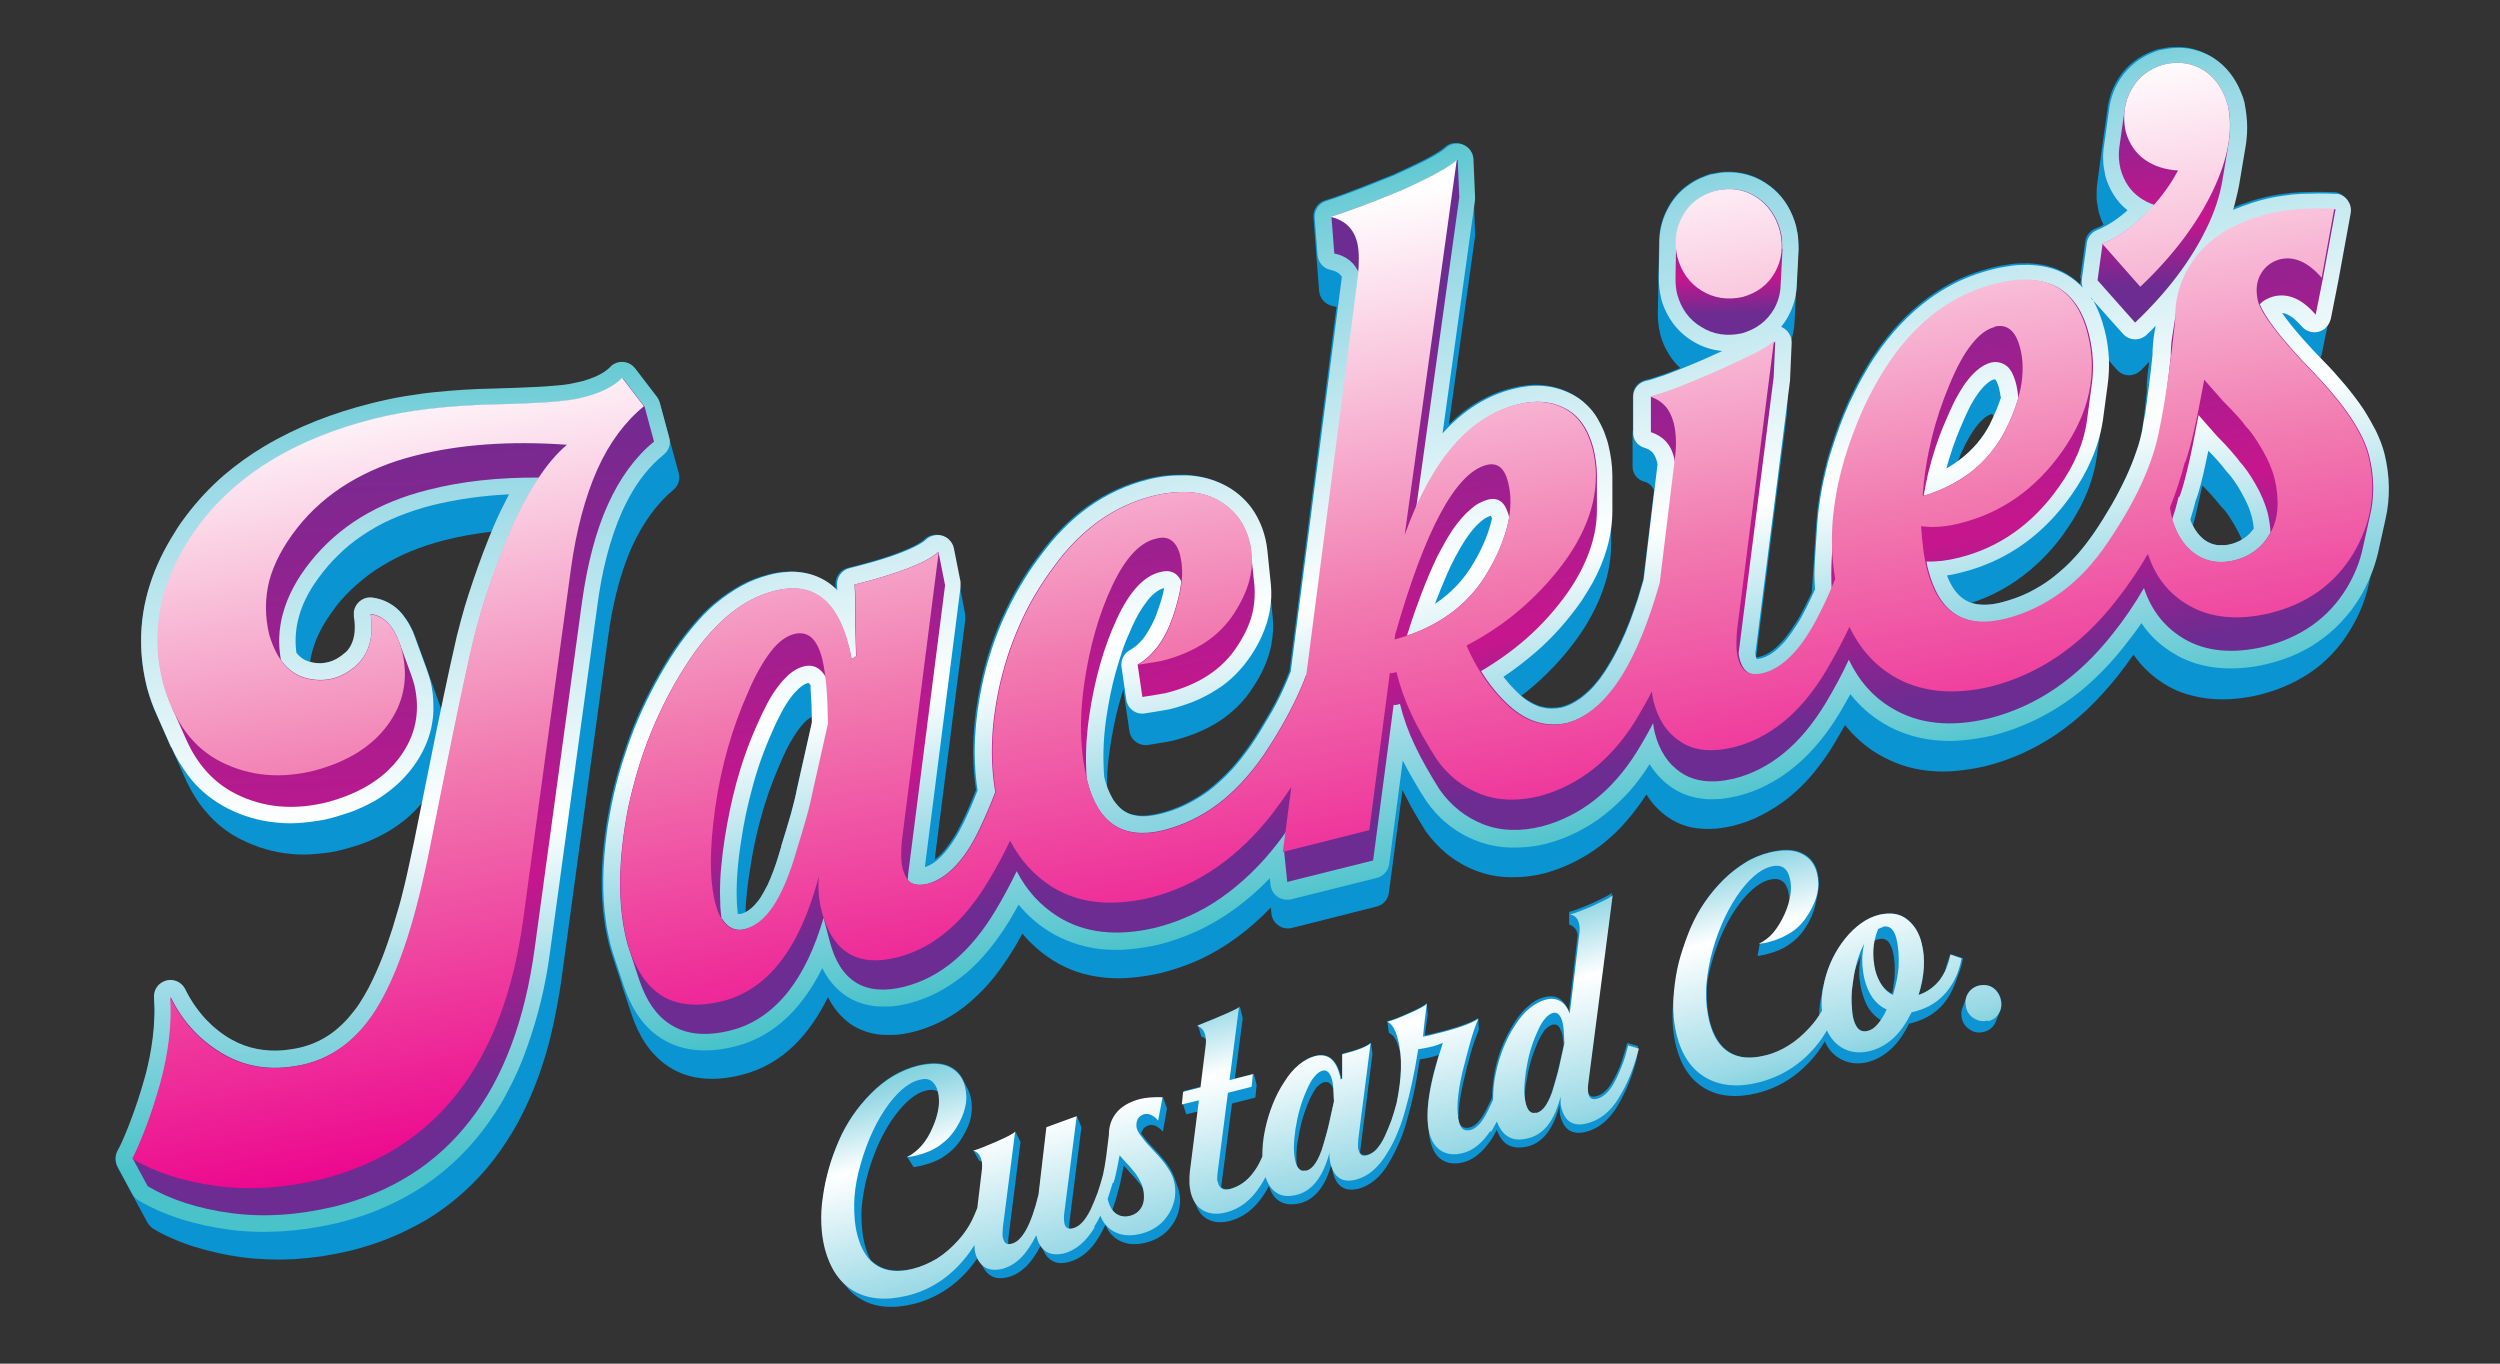
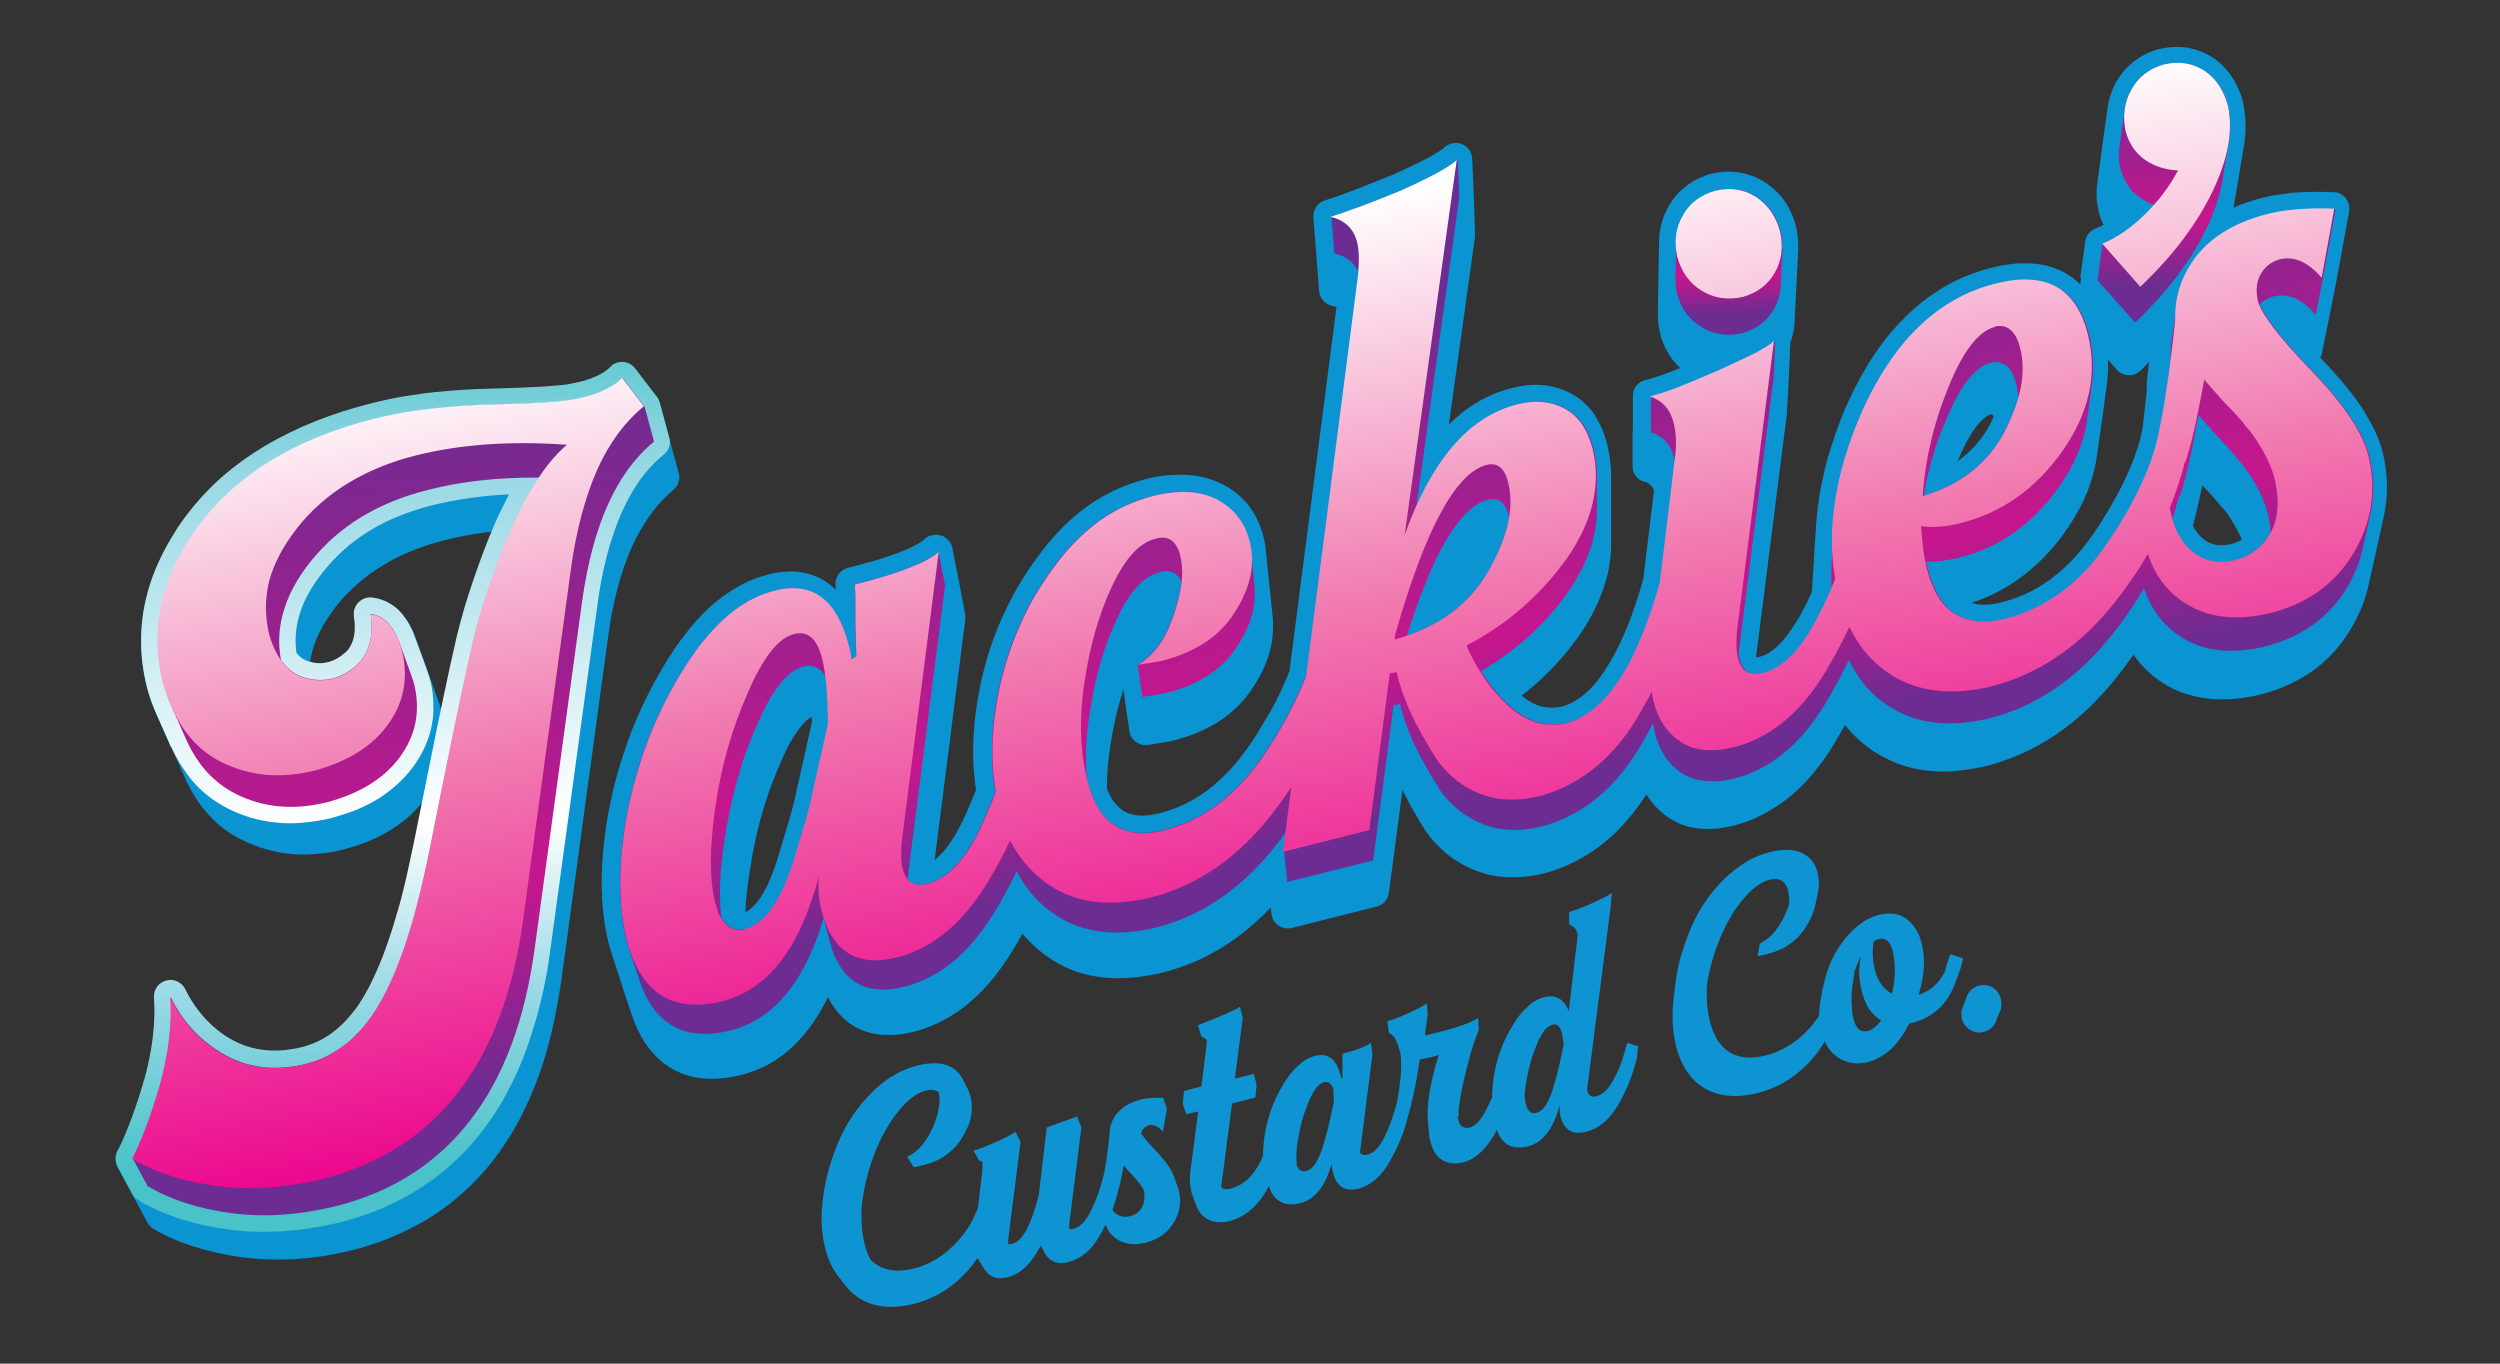
<svg xmlns="http://www.w3.org/2000/svg" xmlns:xlink="http://www.w3.org/1999/xlink" id="Layer_1" version="1.1" viewBox="0 0 792 432">
  <rect x="0" y="0" width="792" height="432" fill="#333333" stroke="none" />
  <defs>
    <style>
      .st0 {
        fill: url(#Gradient_bright_teal1);
      }

      .st0, .st1, .st2, .st3, .st4, .st5, .st6, .st7, .st8, .st9 {
        fill-rule: evenodd;
      }

      .st1 {
        fill: url(#Gradient_bright_teal2);
      }

      .st2 {
        fill: url(#linear-gradient1);
      }

      .st3 {
        fill: url(#Gradient_bright_teal);
      }

      .st4 {
        fill: #0e94d2;
      }

      .st5 {
        fill: url(#linear-gradient4);
      }

      .st6 {
        fill: #0a94d2;
      }

      .st7 {
        fill: url(#linear-gradient3);
      }

      .st8 {
        fill: url(#linear-gradient);
      }

      .st9 {
        fill: url(#linear-gradient2);
      }
    </style>
    <linearGradient id="Gradient_bright_teal" data-name="Gradient bright teal" x1="437.1" y1="39.8" x2="489.2" y2="273" gradientUnits="userSpaceOnUse">
      <stop offset="0" stop-color="#49c2c9" />
      <stop offset=".2" stop-color="#99d9e5" />
      <stop offset=".6" stop-color="#fff" />
      <stop offset=".8" stop-color="#99d9e5" />
      <stop offset="1" stop-color="#49c2c9" />
    </linearGradient>
    <linearGradient id="Gradient_bright_teal1" data-name="Gradient bright teal" x1="121.2" y1="97" x2="126.9" y2="369.6" xlink:href="#Gradient_bright_teal" />
    <linearGradient id="linear-gradient" x1="483.7" y1="249.4" x2="449.2" y2="92.5" gradientUnits="userSpaceOnUse">
      <stop offset="0" stop-color="#6c2c91" />
      <stop offset=".3" stop-color="#c6168d" />
      <stop offset="1" stop-color="#6c2c91" />
    </linearGradient>
    <linearGradient id="linear-gradient1" x1="548.1" y1="99.4" x2="546.9" y2="60.3" xlink:href="#linear-gradient" />
    <linearGradient id="linear-gradient2" x1="127" y1="346.6" x2="121" y2="121.9" xlink:href="#linear-gradient" />
    <linearGradient id="linear-gradient3" x1="686" y1="90.3" x2="684.5" y2="20.6" xlink:href="#linear-gradient" />
    <linearGradient id="linear-gradient4" x1="410.5" y1="326.4" x2="365.1" y2="74.3" gradientUnits="userSpaceOnUse">
      <stop offset="0" stop-color="#ec008c" />
      <stop offset=".5" stop-color="#f179af" />
      <stop offset="1" stop-color="#fff" />
    </linearGradient>
    <linearGradient id="Gradient_bright_teal2" data-name="Gradient bright teal" x1="455.8" y1="386.6" x2="428.8" y2="285.6" xlink:href="#Gradient_bright_teal" />
  </defs>
  <g>
    <path class="st6" d="M659.3,88.2l-.3,1.9c-2.9-2.9-6.5-4.9-10.5-5.9-2-.5-4-.7-6-.8-1.9,0-3.8,0-5.7.3-1.9.3-3.9.6-5.8,1.1-4.7,1.2-9.3,2.9-13.5,5.2-2.2,1.2-4.4,2.6-6.5,4.1-6.7,4.9-12.4,11.1-17,17.9-1.6,2.3-3,4.7-4.4,7.2-1.5,2.7-2.8,5.4-4.1,8.1,0,0,0,0,0,0-2.2,4.8-4,9.8-5.6,14.9-.9,2.7-1.6,5.5-2.2,8.2-.7,3.1-1.3,6.2-1.7,9.4-.3,1.9-.4,3.8-.6,5.7l-.7,10.7c0,.2,0,.4,0,.5l-.7,10.7c0,0,0,.1,0,.2-.8,1.7-1.6,3.4-2.5,5.1-.8,1.6-1.6,3.1-2.6,4.6-1,1.6-2.1,3.2-3.3,4.7-.5.7-1.1,1.3-1.7,1.9-1.8,1.9-4,3.6-6.6,4.2,0,0,0,0,0,0-.3,0-.7.1-1,.2l9.8-77.2c0-.1,0-.3,0-.4l.6-11.2s0,0,0,0c0,0,.5-10.8.5-11,.8-2.1,1.2-4.2,1.3-6.4l.6-11.5s0,0,0-.1l.6-11.6c0-2.3-.1-4.7-.7-6.9,0,0,0-.1,0-.2-.3-1.2-.7-2.4-1.2-3.6-1.8-4.4-4.7-7.9-8.6-10.4-3.7-2.4-7.9-3.5-12.2-3.4-1.5,0-3.1.3-4.6.6,0,0-.1,0-.2,0-1.2.3-2.4.8-3.6,1.3-1.3.6-2.6,1.3-3.8,2.2-2.6,1.8-4.7,4.2-6.2,6.9-1.9,3.3-2.9,6.9-3,10.7l-.2,11.6-.2,11.6c0,2.1.2,4.2.7,6.2,0,0,0,.1,0,.2.3,1.2.7,2.4,1.2,3.5,1.3,2.9,3,5.4,5.2,7.4-.9.4-1.9.7-2.8,1.1-1.3.5-2.6,1-3.9,1.4-1.5.5-2.9,1-4.4,1.3-2.3.6-3.9,2.6-3.9,5v11.1c-.1,0-.1,0-.1,0v11.1c-.1,2.3,1.4,4.4,3.7,5,.9.2,1.7.7,2.3,1.4.3.4.6.8.8,1.2l-3.4,28.2c-.6,2-1.2,4-1.8,6.1-.8,2.4-1.6,4.7-2.5,7.1-.9,2.4-1.9,4.7-3,7-1.2,2.5-2.5,5-4,7.4-.8,1.4-1.8,2.7-2.7,4-1.1,1.4-2.2,2.7-3.5,3.9-1.2,1.1-2.5,2.2-3.9,3-1.4.9-3,1.6-4.6,2-1,.2-2.1.3-3.2.3-1.2,0-2.3-.2-3.5-.5-1.2-.4-2.3-.9-3.3-1.5-.9-.5-1.8-1.2-2.6-1.8,1.5-1.1,2.9-2.3,4.3-3.5,5.5-4.8,10.4-10.3,14.5-16.3,1.2-1.7,2.4-3.8,3.4-5.6,3.8-7,6.2-14.6,6.2-22.6v-10.8c0,0,0-.1,0-.2v-10.9c0-3.4-.5-6.7-1.3-10-.3-1.3-.9-2.8-1.3-4-.6-1.5-1.4-3-2.2-4.4-.9-1.5-2-2.9-3.3-4.1-1.4-1.4-3.1-2.6-4.9-3.5-5.9-3-12.1-3.2-18.3-1.6-4.1,1-7.9,2.6-11.5,4.8-3.2,1.9-6,4.2-8.6,6.8l8.3-59.6c0-.3,0-.6,0-.9l-.4-11.8s0,0,0,0l-.5-11.9c-.1-2.9-2.5-5.1-5.4-5-1.3,0-2.4.5-3.4,1.4-.4.4-.9.7-1.3,1,0,0,0,0,0,0-.6.4-1.3.8-1.9,1.2-1.4.8-2.8,1.6-4.3,2.3-2.9,1.4-5.8,2.8-8.7,4.1-3.3,1.3-6.5,2.6-9.8,3.9-1.8.7-3.7,1.4-5.5,2.1-2.1.8-4.2,1.5-6.4,2.2-2.3.7-3.8,3-3.6,5.4l.9,11.7s0,0,0,0l.9,11.6c.2,2.3,1.9,4.2,4.1,4.7.5.1,1,.2,1.4.4l-14.9,115.3c-.8,2-1.6,4-2.5,5.9-1.4,3-2.9,5.9-4.6,8.7-1.8,3.1-3.7,6.2-5.7,9.1-1.8,2.5-3.7,5-5.7,7.2-2.3,2.5-4.8,4.8-7.5,6.9-2.2,1.6-4.5,3-6.9,4.2-3.4,1.7-7.6,3.1-11.2,3.6-1.9.3-3.9.3-5.8-.2-.9-.2-1.8-.6-2.6-1.1-.7-.4-1.4-1-2-1.6-.7-.8-1.4-1.6-1.9-2.5-.5-.9-1-1.8-1.4-2.8,0-.9,0-1.9,0-2.8.1-3.3.4-6.6.9-9.9,0,0,0,0,0,0,.7-4.7,1.6-9.4,2.8-13.9.5-1.7,1-3.4,1.5-5.1l.4,3.1s0,0,0,0l1.5,10.2c.4,2.8,3,4.8,5.9,4.4,0,0,0,0,0,0,1.4-.2,2.9-.5,4.3-.7,1-.1,2.3-.4,3.3-.6,2.5-.6,4.9-1.4,7.3-2.3,2.7-1.1,5.4-2.4,7.8-4,2-1.3,3.9-2.9,5.7-4.6,1.9-1.9,3.6-4,5-6.3,1.2-1.8,2.3-3.7,3.2-5.7,2.4-5.1,3.4-10.7,2.9-16.3l-1.1-10.6h0c0-.1-1.1-10.8-1.1-10.8-.5-4.8-2.2-9.5-5-13.4-2.3-3.1-5.3-5.6-8.7-7.3-1.8-.9-3.7-1.6-5.6-2.1-2-.5-4.1-.8-6.2-.9-2,0-4,0-6,.2-1.9.2-4.3.6-6.2,1.1-6.8,1.7-13.3,4.7-19,8.8-2.9,2.1-5.6,4.4-8.1,7-2.7,2.7-5.1,5.7-7.4,8.8-4.5,6-8.3,12.6-11.4,19.5-3,6.8-5.3,13.9-6.8,21.2-2.3,10.9-3.1,22.1-1.4,33.2-1.3,3.4-2.7,6.7-4.3,10-.9,1.8-1.8,3.6-2.9,5.3-1.6,2.5-3.5,5.1-5.9,6.9l9.7-76c0-.5,0-1.1,0-1.6l-2-10.6s0,0,0,0l-2.1-10.6c-.6-2.8-3.3-4.7-6.2-4.1-1,.2-1.9.6-2.6,1.3-2.2,2.1-7.9,4.2-11,5.3-4.1,1.4-8.9,2.7-13.3,3.8-2.5.6-4.2,3.1-3.9,5.7,0,.4,0,.9.1,1.3-.2-.2-.4-.4-.5-.5-2.7-2.6-6.1-4.3-9.8-5-1.8-.3-3.7-.5-5.6-.3-1.9.1-3.7.4-5.6.9-3,.8-6,1.9-8.7,3.4-2.9,1.6-5.7,3.5-8.2,5.6-1.4,1.1-2.7,2.4-3.9,3.6-1.3,1.4-2.6,2.8-3.8,4.3-2.5,3-4.7,6.1-6.8,9.4-4.4,7-8.2,14.4-11.3,22-1.5,3.8-2.8,7.6-4,11.4-1.3,4.2-2.4,8.5-3.3,12.9,0,0,0,0,0,0-.6,3.1-1.2,6.3-1.6,9.5-1.2,9.2-1.6,18.8-.2,28,.3,2.2.8,4.5,1.3,6.6.3,1.3.7,2.5,1.1,3.8l3.1,9.4c0,0,0,.2,0,.2l3.1,9.3c2.2,6.6,5.8,12.6,11.7,16.5,7,4.6,15.4,4.6,23.2,2.6,13.1-3.3,21.6-13,27.3-24.6,1.7,3.4,4,6.2,7,8.4,2.9,2,6.3,3.2,9.9,3.5,1.7.1,3.4.1,5.1,0,4.9-.5,10-2.2,14.4-4.5,3.2-1.7,6.2-3.7,8.9-6.1,2.6-2.3,5.1-4.8,7.3-7.6,2.3-2.9,4.4-6,6.3-9.1.9-1.5,1.8-3.1,2.7-4.7,2.8,3.3,6,6.1,9.6,8.4,2.4,1.5,4.9,2.7,7.5,3.6,2.9,1,5.9,1.6,8.9,1.9,2.9.3,5.9.3,8.9,0,3.1-.3,6.2-.8,9.2-1.5,0,0,0,0,0,0,3.8-1,7.5-2.2,11.1-3.8,9-4,16.8-9.9,23.5-16.9l.2,2c.3,2.8,2.9,4.9,5.7,4.6.2,0,.5,0,.7-.1l26.9-6.8c2.1-.5,3.6-2.2,3.9-4.4l4.3-32.5c.9,1.7,1.8,3.5,2.7,5.2,1.4,2.5,2.9,5,4.4,7.4,0,0,0,.1.1.2,1.8,2.6,4.1,5.1,6.6,7.2,2.8,2.3,6,4.2,9.4,5.5,3.3,1.3,6.9,2,10.5,2.1,1.8,0,3.6,0,5.4-.2,1.9-.2,3.8-.5,5.7-1,0,0,0,0,.1,0,6.6-1.8,12.8-4.9,18.2-9.1,2.8-2.2,5.4-4.6,7.7-7.3,2.4-2.7,4.5-5.6,6.5-8.6,2.6,4.3,6.8,8,11.7,9.7,1.7.6,3.6,1,5.4,1.1,1.7.2,3.5.1,5.2,0,1.8-.2,3.5-.5,5.2-.9,0,0,0,0,0,0,3.1-.8,6.2-1.9,9-3.4,3.1-1.6,6.1-3.5,8.8-5.7,2.8-2.3,5.4-4.9,7.7-7.7,2.4-3,4.7-6.1,6.6-9.4,1.1-1.9,2.2-3.8,3.3-5.7,2.9,3.6,6.3,6.7,10.3,9.1,2.4,1.4,4.9,2.6,7.5,3.5,2.9,1,5.8,1.6,8.8,1.9,2.9.3,5.9.3,8.8,0,3.1-.3,6.2-.8,9.2-1.5,0,0,0,0,0,0,8-2,15.6-5.5,22.4-10.1,3.5-2.4,6.8-5.1,9.9-8,3.3-3.2,6.4-6.6,9.3-10.2,1.8-2.3,3.5-4.6,5.2-7,2.8,4.1,6.5,7.4,10.8,9.9,2,1.1,4.1,2.1,6.4,2.7,2.4.7,4.9,1.2,7.4,1.4,2.4.2,4.9.2,7.3,0,2.5-.2,5.1-.6,7.6-1.2,2.5-.6,5.4-1.5,7.8-2.5,2.9-1.2,5.6-2.6,8.2-4.3,5.5-3.6,10-8.5,13.3-14.1,2.6-4.3,4.5-8.8,5.6-13.7l2.4-10.7s0,0,0-.1l2.4-10.8c1.6-6.9,1.4-14-.3-20.9-.6-2.4-1.6-4.9-2.7-7.2-1.2-2.3-2.5-4.6-3.9-6.8-1.8-2.7-3.8-5.3-5.9-7.8-2.2-2.6-4.5-5.2-6.9-7.6-.1-.1-.2-.2-.3-.4.2-.4.4-.9.5-1.4l2.3-11.4s0,0,0,0l2.3-11.6,4-21.9c.5-2.8-1.4-5.6-4.2-6.1-.2,0-.5,0-.7,0-3.6-.2-7.2-.1-10.7,0-2,.1-3.9.3-5.8.6-2.2.3-4.4.7-6.6,1.3,0,0,0,0,0,0-2,.5-4,1.2-6,1.9-.9.3-1.8.7-2.6,1.1l1.2-7.2s0,0,0,0l2-11.9c.4-2.2.6-4.4.6-6.6,0-2.5-.3-5.1-.8-7.6,0,0,0-.1,0-.2-.3-1.2-.7-2.4-1.2-3.5-1.8-4.4-4.6-8.1-8.6-10.7-2.4-1.5-5-2.5-7.8-3-1.4-.2-2.9-.3-4.3-.2-1.5,0-3,.3-4.5.6,0,0-.1,0-.2,0-1.2.3-2.4.8-3.6,1.3-4.3,2-7.7,5.1-10,9.2-1.4,2.5-2.3,5.2-2.7,8.1l-1.7,12.1s0,0,0,0l-1.6,12c-.2,1.4-.2,2.8-.2,4.1,0,1.5.3,3,.6,4.4,0,0,0,.1,0,.2.4,1.5.9,2.9,1.6,4.3-.9.5-1.7.9-2.6,1.2-1.7.7-3,2.3-3.2,4.1l-1.6,11.6s0,0,0,0ZM236.2,288.8c0-2,.2-3.9.4-5.8.2-2.4.5-4.5.9-6.8h0c.8-5.6,1.9-11.1,3.4-16.6,1.6-6,3.7-11.9,6.2-17.6h0c1.2-2.9,2.7-6.1,4.4-8.7.6-1,1.3-2,2.1-3,1.6-2,2.7-2.8,3.6-3.2,0,.6,0,1.2,0,1.8l-4.7,20.9c-.5,2.7-1.2,5.3-1.9,7.9-1,3.4-2,6.9-3.1,10.3,0,0,0,.1,0,.2-.8,2.7-1.6,5.4-2.6,8-.5,1.4-1.1,2.7-1.7,4.1-.7,1.4-1.5,2.8-2.3,4.1-.4.6-.8,1.2-1.3,1.7-.9,1.1-1.9,2-3.1,2.7-.1,0-.2.1-.3.2ZM694.7,166.5c.6-2,1.1-4,1.5-6,.5-2.2,1-4.5,1.5-6.7,2,2,4,4.2,5.8,6.5.1.1.2.3.4.4.8.8,1.5,1.7,2.1,2.6,1.4,2.1,2.9,4.7,4,7.1l.2.6c-.3.1-.5.3-.8.4-.9.4-1.8.8-2.8,1-.7.2-1.4.3-2,.3-.7,0-1.4,0-2.1,0-1.4-.2-2.7-.7-3.9-1.5-1.7-1.2-2.9-2.8-3.9-4.6ZM620.2,146.1c.8-1.9,1.6-3.7,2.5-5.5,2.1-4,3.7-6,4.7-7,.7-.7,1.4-1.4,2.3-1.9.4-.2,1-.5,1.4-.5.2.3.4.5.5.8-.4.9-.8,1.7-1.2,2.5-2.2,4.2-5.3,7.8-9,10.7-.4.3-.8.6-1.2.9ZM624.2,191.1c6.9-2.2,13.2-5.7,18.7-10.3,2.1-1.8,4.2-3.7,6-5.7,2.1-2.3,4-4.6,5.7-7.2,1.1-1.6,2.2-3.2,3.1-4.9,1.1-1.8,2.1-3.7,2.9-5.7.9-1.9,1.6-3.9,2.2-6,.7-2.2,1.2-4.6,1.5-6.9l1.4-9.8c0-.4.1-.9.2-1.3l1.5-11.2c.4-2.7.5-5.5.4-8.2l2.8,3.2c1.9,2.2,5.2,2.4,7.4.4h.1c.7-.8,2.1-2.2,2.8-2.9l-.4,2.8c-.3,2.1-.5,4.3-.4,6.5-.4,3.5-.8,7.1-1.2,10.6v.3c0,.1,0,.2-.1.4,0,.1,0,.2,0,.3-.5,2.6-1.1,5.1-2,7.5-.9,2.7-2,5.4-3.2,8-1.4,3-2.9,5.9-4.5,8.7-1.8,3.1-3.7,6.2-5.7,9.1,0,0,0,0,0,0-1.8,2.6-3.7,5.1-5.8,7.4-2.3,2.6-4.9,4.9-7.6,7-2.2,1.7-4.6,3.1-7.1,4.4-2.8,1.4-5.7,2.4-8.7,3.2-3.1.8-6.7,1.2-9.9.1Z" />
    <path class="st6" d="M54.3,236.8l4.5,10.1c.8,1.7,1.6,3.3,2.6,4.9,1.1,1.9,2.4,3.7,3.9,5.4,3.1,3.7,6.9,6.7,11.2,8.8,4.8,2.4,10,4,15.4,4.5,2.8.3,5.6.3,8.4,0,3-.2,6-.7,8.9-1.5,0,0,0,0,0,0,2.1-.6,4.2-1.2,6.3-2,2.4-.9,4.6-2,6.8-3.2,2.3-1.3,4.4-2.8,6.4-4.4,1.9-1.6,3.6-3.4,5.2-5.3-.9,4.3-1.7,8.5-2.6,12.8-.9,4.1-2,9.6-3.1,14.1-.7,2.9-1.4,5.7-2.3,8.6-.9,3.2-1.9,6.4-3,9.5-1.1,3.2-2.3,6.3-3.7,9.4-.7,1.6-1.5,3.2-2.3,4.8-.9,1.7-1.9,3.4-3,5.1-1,1.5-2.2,3-3.4,4.4-1.3,1.5-2.8,2.9-4.4,4.2-3.3,2.6-7.1,4.4-11.1,5.3-1.7.4-3.3.6-5,.8-5.8.5-11.4-.5-16.4-3.3,0,0,0,0,0,0-3.1-1.7-5.8-3.9-8.2-6.4-2.7-2.9-4.9-6.1-6.6-9.6-1.3-2.6-4.4-3.7-7-2.4-1.9.9-3.1,2.9-2.9,5.1.1,2,.2,3.9.1,5.9-.1,4.3-.7,8.7-1.5,12.9-.5,2.3-1,4.7-1.7,7-1.2,4.3-2.6,8.6-4.2,12.8-.6,1.6-1.2,3.2-1.9,4.8-.7,1.7-1.5,3.5-2.4,5.1-.8,1.5-.8,3.3,0,4.9l4.7,8.7s0,0,0,0l4.7,8.7c.5.8,1.1,1.5,1.9,2,2,1.2,4,2.2,6.1,3.1,2.3,1,4.6,1.9,7,2.6,4.8,1.5,9.8,2.6,14.9,3.3,5.5.7,11.2.9,16.7.6,2.9-.2,5.7-.5,8.6-.9,3.1-.5,6.2-1.1,9.2-1.8,0,0,0,0,0,0,3.9-1,7.8-2.2,11.6-3.7,4.2-1.7,8.3-3.7,12.3-6,8.3-5,15.5-11.5,21.4-19.1,2.9-3.8,5.5-7.8,7.8-12,2.4-4.5,4.5-9.2,6.3-14.1,1.7-4.7,3.2-9.6,4.3-14.5,1.2-5.3,2.2-10.6,3-16l14.8-108.7c1.3-9.7,3.6-20,7.7-29.1.7-1.5,1.5-3.1,2.3-4.5,2.8-5,6.3-9.6,10.7-13.3,1.6-1.3,2.3-3.4,1.7-5.4l-3-11h0s-3-11.1-3-11.1c-.2-.6-.5-1.3-.9-1.8l-6.9-9c-1.8-2.3-5-2.7-7.3-1-.2.1-.4.3-.5.5-.5.5-1.1,1-1.8,1.5-.8.5-1.6,1-2.5,1.4-.9.4-1.9.8-2.8,1.1-1.1.4-2.2.7-3.3.9,0,0,0,0,0,0-1,.2-1.9.4-2.9.6,0,0,0,0,0,0-1.1.2-2.3.3-3.4.4-2.3.2-4.6.4-7,.5-4.5.2-9,.4-13.5.5-6,.1-12.1.5-18.1,1.1-3.3.3-6.5.8-9.7,1.3-3.7.6-7.3,1.4-10.9,2.3-11.9,3-23.2,7.3-33.8,13.6-4.5,2.7-8.7,5.7-12.7,9.1-4.4,3.8-8.4,8.1-11.9,12.7-1.3,1.7-2.6,3.5-3.7,5.4-6.7,10.5-10.8,22.1-10.7,34.7h0c0,4.9.7,9.8,1.9,14.6,0,0,0,0,0,0,.8,2.9,1.8,5.8,3.1,8.6l4.5,10.2c0,0,0,.2.1.2ZM139.8,224.9c-.2-.8-.5-1.6-.7-2.2l-3.7-10.3s0,0,0-.1l-3.8-10.4c-.4-1.2-.9-2.3-1.5-3.4-.7-1.4-1.6-2.6-2.5-3.8-2.4-2.9-5.7-4.7-9.4-5.2-2.9-.4-5.5,1.7-5.9,4.5,0,.5,0,1,0,1.5.5,3.1.5,6.6-1.1,9.4-.5.9-1.2,1.8-2.1,2.4,0,0,0,0,0,0-1.4,1.2-2.9,2.1-4.7,2.6-.9.2-1.8.4-2.7.4-1.1,0-2.1-.1-3.1-.4,0,0,0,0,0,0-.1,0-.3,0-.4,0,.7-5.1,2.8-9.8,5.7-14.2.9-1.3,1.8-2.5,2.7-3.8,1.9-2.4,4-4.6,6.3-6.6,2.5-2.2,5.2-4.3,8.1-6,2.9-1.8,5.9-3.3,9-4.6,3.5-1.4,7-2.6,10.6-3.5,0,0,0,0,0,0,5-1.3,10.2-2.2,15.4-2.8-2.2,5.3-4.2,10.7-6.1,16.1-.9,2.7-1.8,5.4-2.6,8.1-.9,3.1-1.7,6.1-2.5,9.3-1.4,6.2-2.8,12.4-4.1,18.7-.3,1.4-.6,2.8-.9,4.3Z" />
  </g>
  <g>
-     <path class="st3" d="M564.3,103.5c.8-1,1.5-2,2.1-3.1,1.7-3,2.6-6.3,2.8-9.7l.6-11.6c0-2.3-.1-4.7-.7-6.9,0,0,0-.1,0-.2-.3-1.2-.7-2.4-1.2-3.6-1.8-4.4-4.7-7.9-8.6-10.4-3.7-2.4-7.9-3.5-12.2-3.4-1.5,0-3.1.3-4.6.6,0,0-.1,0-.2,0-1.2.3-2.4.8-3.6,1.3-1.3.6-2.6,1.3-3.8,2.2-2.6,1.8-4.7,4.2-6.2,6.9-1.9,3.3-2.9,6.9-3,10.7l-.2,11.6c0,2.1.2,4.2.7,6.3,0,0,0,.1,0,.2.3,1.2.7,2.4,1.2,3.5,1.9,4.3,4.8,7.7,8.7,10.1,2.9,1.8,6.1,2.9,9.5,3.2-1.2.5-2.4,1.1-3.5,1.6,0,0,0,0,0,0-4,1.8-8.3,3.6-12.5,5.2-1.3.5-2.6,1-3.9,1.4-1.5.5-2.9,1-4.4,1.3-2.3.6-3.9,2.6-3.9,5v11.1c-.2,2.4,1.4,4.5,3.7,5.1.9.3,1.7.7,2.4,1.4.3.4.6.8.8,1.2.3.6.5,1.3.7,2,0,.2,0,.4.1.6l-4.4,36.6c-.6,2-1.2,4-1.8,6.1-.8,2.4-1.6,4.7-2.5,7.1-.9,2.4-1.9,4.7-3,7-1.2,2.5-2.5,5-4,7.4-.8,1.4-1.8,2.7-2.7,4-1.1,1.4-2.2,2.7-3.5,3.9-1.2,1.1-2.5,2.2-3.9,3-1.4.9-3,1.6-4.6,2-1,.2-2.1.3-3.2.3-1.2,0-2.3-.2-3.5-.5-1.2-.4-2.3-.9-3.3-1.5-1.2-.7-2.4-1.6-3.4-2.6,0,0,0,0,0,0-1.8-1.7-3.5-3.5-5-5.5,3.5-2.3,6.8-4.9,10-7.6,5.6-4.8,10.5-10.4,14.7-16.4,1.2-1.8,2.4-3.8,3.5-5.7,3.9-7.1,6.3-14.8,6.3-23v-10.9c0-3.4-.5-6.7-1.3-10-.3-1.3-.9-2.8-1.3-4-.6-1.5-1.4-3-2.2-4.4-.9-1.5-2-2.9-3.3-4.1-1.4-1.4-3.1-2.6-4.9-3.5-5.9-3-12.1-3.2-18.3-1.6-4.1,1-7.9,2.6-11.5,4.8-4.2,2.6-7.8,5.7-11,9.3l10.3-74c0-.3,0-.6,0-.9l-.5-11.9c-.1-2.9-2.5-5.1-5.4-5-1.3,0-2.4.5-3.4,1.4-.4.4-.9.7-1.3,1,0,0,0,0,0,0-.6.4-1.3.8-1.9,1.2-1.4.8-2.8,1.6-4.3,2.3-2.9,1.4-5.8,2.8-8.7,4.1-3.3,1.3-6.5,2.6-9.8,3.9-1.8.7-3.7,1.4-5.5,2.1-2.1.8-4.2,1.5-6.4,2.2-2.3.7-3.8,3-3.6,5.4l.9,11.7c.2,2.3,1.9,4.3,4.2,4.7,1.3.3,2.5.8,3.3,1.9,0,.1.2.2.2.3l-16.2,125.1c-.8,2-1.6,4-2.5,5.9-1.4,3-2.9,5.9-4.6,8.7-1.8,3.1-3.7,6.2-5.7,9.1-1.8,2.5-3.7,5-5.7,7.2-2.3,2.5-4.8,4.8-7.5,6.9-2.2,1.6-4.5,3-6.9,4.2-3.4,1.7-7.6,3.1-11.2,3.6-1.9.3-3.9.3-5.8-.2-.9-.2-1.8-.6-2.6-1.1-.7-.4-1.4-1-2-1.6-.7-.8-1.4-1.6-1.9-2.5-.6-1-1.1-2.1-1.5-3.1-.5-1.3-.9-2.5-1.2-3.9h0c-.2-2.9-.3-5.8-.2-8.7.1-3.3.4-6.7.9-10,0,0,0,0,0,0,.7-4.7,1.6-9.4,2.9-14.1.7-2.4,1.4-4.8,2.2-7.2.9-2.6,2-5.2,3.2-7.8,1.2-2.6,2.6-5.2,4.4-7.5,1.3-1.8,3.4-3.9,5.6-4.4-.4,2.3-1.2,4.9-2,7.1,0,0,0,0,0,0-.5,1.4-1,2.8-1.7,4.1-.7,1.4-1.5,2.8-2.4,4.1-.6.9-1.3,1.6-2.1,2.4-.8.8-1.7,1.4-2.7,2-1.9,1.1-2.9,3.2-2.6,5.3l1.5,10.3c.4,2.9,3.1,4.9,5.9,4.4,0,0,0,0,0,0,1.5-.2,2.9-.5,4.4-.7,1-.2,2.4-.4,3.4-.6,2.5-.6,4.9-1.4,7.3-2.3,2.8-1.1,5.4-2.5,7.9-4.1,2.1-1.3,4-2.9,5.7-4.6,1.9-1.9,3.6-4,5.1-6.3,1.2-1.8,2.3-3.8,3.2-5.8,2.4-5.2,3.5-10.9,2.9-16.6l-1.1-10.7c-.5-4.8-2.2-9.5-5-13.4-2.3-3.1-5.3-5.6-8.7-7.3-1.8-.9-3.7-1.6-5.6-2.1-2-.5-4.1-.8-6.2-.9-2,0-4,0-6,.2-1.9.2-4.3.6-6.2,1.1-6.8,1.7-13.3,4.7-19,8.8-2.9,2.1-5.6,4.4-8.1,7-2.7,2.7-5.1,5.7-7.4,8.8-4.5,6-8.3,12.6-11.4,19.5-3,6.8-5.3,13.9-6.8,21.2-2.3,10.9-3.1,22.1-1.4,33.2-1.3,3.4-2.7,6.7-4.3,10-.9,1.8-1.8,3.6-2.9,5.3-1.8,2.9-4,5.7-6.8,7.7-.8.5-1.7,1-2.7,1.3l11.3-88.7c0-.6,0-1.1,0-1.7l-2.1-10.6c-.6-2.8-3.3-4.7-6.2-4.1-1,.2-1.9.6-2.6,1.3-2.2,2.1-7.9,4.2-11,5.3-4.1,1.4-8.9,2.7-13.3,3.8-2.5.6-4.2,3.1-3.9,5.7,0,.4,0,.9.1,1.3-.2-.2-.4-.4-.5-.5-2.7-2.6-6.1-4.3-9.8-5-1.8-.3-3.7-.5-5.6-.3-1.9.1-3.7.4-5.6.9-3,.8-6,1.9-8.7,3.4-2.9,1.6-5.7,3.5-8.2,5.6-1.4,1.1-2.7,2.4-3.9,3.6-1.3,1.4-2.6,2.8-3.8,4.3-2.5,3-4.7,6.1-6.8,9.4-4.4,7-8.2,14.4-11.3,22-1.5,3.8-2.8,7.6-4,11.4-1.3,4.2-2.4,8.5-3.3,12.9,0,0,0,0,0,0-.6,3.1-1.2,6.3-1.6,9.5-1.2,9.2-1.6,18.8-.2,28,.3,2.2.8,4.5,1.3,6.6.3,1.3.7,2.5,1.1,3.8l3.1,9.4c2.2,6.7,5.8,13,11.9,16.9,7.1,4.6,15.6,4.6,23.5,2.6,13.2-3.3,21.8-13.2,27.6-24.8,1.7,3.4,4,6.3,7.1,8.5,2.9,2.1,6.4,3.2,10,3.6,1.7.1,3.4.1,5.1,0,5-.5,10.1-2.2,14.5-4.5,3.2-1.7,6.2-3.8,9-6.1,2.7-2.3,5.1-4.9,7.4-7.7,2.3-2.9,4.5-6,6.4-9.2.9-1.6,1.8-3.1,2.7-4.7,2.8,3.4,6,6.2,9.7,8.5,2.4,1.5,5,2.7,7.6,3.6,2.9,1,5.9,1.7,9,2,3,.3,6,.3,9,0,3.1-.3,6.3-.8,9.3-1.5,0,0,0,0,0,0,3.8-1,7.6-2.3,11.2-3.9,9.1-4.1,17-10,23.8-17.1l.2,2.1c.3,2.9,2.9,5,5.8,4.7.2,0,.5,0,.7-.1l27.2-6.8c2.1-.5,3.6-2.3,3.9-4.4l4.3-32.8c.9,1.8,1.8,3.5,2.8,5.2,1.4,2.5,2.9,5,4.5,7.4,0,0,0,.1.1.2,1.9,2.7,4.1,5.2,6.6,7.2,2.8,2.3,6,4.2,9.5,5.5,3.4,1.3,6.9,2,10.6,2.1,1.8,0,3.7,0,5.5-.2,1.9-.2,3.9-.5,5.8-1,0,0,0,0,.1,0,6.7-1.8,12.9-4.9,18.4-9.2,2.8-2.2,5.4-4.7,7.8-7.3,2.4-2.7,4.6-5.7,6.5-8.7,2.7,4.4,6.9,8.1,11.8,9.8,1.8.6,3.6,1,5.5,1.2,1.7.2,3.5.1,5.2,0,1.8-.2,3.6-.5,5.3-.9,0,0,0,0,0,0,3.2-.8,6.2-1.9,9.1-3.4,3.2-1.6,6.1-3.5,8.9-5.8,2.8-2.3,5.4-4.9,7.8-7.8,2.5-3,4.7-6.2,6.7-9.5,1.1-1.9,2.2-3.8,3.3-5.8,2.9,3.7,6.4,6.8,10.4,9.2,2.4,1.5,4.9,2.6,7.6,3.5,2.9,1,5.9,1.6,8.9,1.9,3,.3,5.9.3,8.9,0,3.1-.3,6.2-.8,9.3-1.5,0,0,0,0,0,0,8.1-2.1,15.7-5.5,22.6-10.2,3.6-2.4,6.9-5.1,10-8.1,3.4-3.2,6.5-6.7,9.3-10.3,1.8-2.3,3.6-4.6,5.2-7,2.8,4.2,6.5,7.5,10.9,10,2,1.2,4.2,2.1,6.4,2.8,2.4.7,4.9,1.2,7.4,1.4,2.4.2,4.9.2,7.3,0,2.6-.2,5.1-.6,7.6-1.2,2.6-.6,5.4-1.5,7.9-2.5,2.9-1.2,5.6-2.6,8.2-4.4,5.5-3.7,10.1-8.6,13.5-14.2,2.6-4.4,4.5-9,5.7-13.9l2.4-10.8c1.6-6.9,1.4-14-.3-20.9-.6-2.4-1.6-4.9-2.7-7.2-1.2-2.3-2.5-4.6-3.9-6.8-1.8-2.7-3.8-5.3-5.9-7.8-2.2-2.6-4.5-5.2-6.9-7.6-4.1-4.2-9.6-10.2-13-15.1.6,0,1.3.2,1.8.5.8.4,1.5.8,2.1,1.4.8.7,1.6,1.5,2.3,2.3,1.9,2.2,5.2,2.5,7.4.6.9-.8,1.5-1.8,1.8-3l2.3-11.6,4-21.9c.5-2.8-1.4-5.6-4.2-6.1-.2,0-.5,0-.7,0-3.6-.2-7.2-.1-10.7,0-2,.1-3.9.3-5.8.6-2.2.3-4.4.7-6.6,1.3,0,0,0,0,0,0-2,.5-4,1.2-6,1.9-1.1.4-2.2.9-3.3,1.3.3-.9.6-1.8.8-2.8.4-1.6.8-3.2,1.1-4.8l2-11.9c.4-2.2.6-4.4.6-6.6,0-2.5-.3-5.1-.8-7.6,0,0,0-.1,0-.2-.3-1.2-.7-2.4-1.2-3.5-1.8-4.4-4.6-8.1-8.6-10.7-2.4-1.5-5-2.5-7.8-3-1.4-.2-2.9-.3-4.3-.2-1.5,0-3,.3-4.5.6,0,0-.1,0-.2,0-1.2.3-2.4.8-3.6,1.3-4.3,2-7.7,5.1-10,9.2-1.4,2.5-2.3,5.2-2.7,8.1l-1.7,12.1c-.2,1.4-.3,2.8-.2,4.3,0,1.5.3,3,.6,4.5,0,0,0,.1,0,.2.6,2.2,1.5,4.3,2.7,6.2,1.2,1.9,2.7,3.6,4.4,4.9-2.9,2.6-6.1,4.8-9.7,6.3-1.7.7-3,2.3-3.2,4.1l-1.6,11.6c-.1.8,0,1.7.3,2.5-3-3.2-6.8-5.4-11-6.4-2-.5-4-.7-6-.8-1.9,0-3.8,0-5.7.3-1.9.3-3.9.6-5.8,1.1-4.7,1.2-9.3,2.9-13.5,5.2-2.2,1.2-4.4,2.6-6.5,4.1-6.7,4.9-12.4,11.1-17,17.9-1.6,2.3-3,4.7-4.4,7.2-1.5,2.7-2.8,5.4-4.1,8.1,0,0,0,0,0,0-2.2,4.8-4,9.8-5.6,14.9-.9,2.7-1.6,5.5-2.2,8.2-.7,3.1-1.3,6.2-1.7,9.4-.3,1.9-.4,3.8-.6,5.7l-.7,10.7c-.2,3.3-.3,6.7,0,10-1,2.2-2,4.4-3.1,6.5-.8,1.6-1.6,3.1-2.6,4.6-1,1.6-2.1,3.2-3.3,4.7-.5.7-1.1,1.3-1.7,1.9-1.8,1.9-4,3.6-6.6,4.2,0,0,0,0,0,0-.4,0-.7.2-1.1.2,0-.1-.1-.2-.2-.3,0-.2-.2-.5-.2-.8,0-.2-.1-.4-.1-.7l11-86.6c0-.1,0-.3,0-.4l.5-11.3c.1-2.1-1.1-4.1-3-5ZM662.5,94.5l10,11.2c1.9,2.2,5.2,2.4,7.4.5,0,0,0,0,.1-.1,1-.9,2-1.9,2.9-2.9l-.5,2.9c-.3,2.2-.5,4.4-.5,6.5-.6,6-1.4,11.9-2.2,17.8-.3,1.6-.6,3.2-.9,4.8,0,.1,0,.2,0,.3-.5,2.6-1.1,5.1-2,7.5-.9,2.7-2,5.4-3.2,8-1.4,3-2.9,5.9-4.5,8.7-1.8,3.1-3.7,6.2-5.7,9.1,0,0,0,0,0,0-1.8,2.6-3.7,5.1-5.8,7.4-2.3,2.6-4.9,4.9-7.6,7-2.2,1.7-4.6,3.1-7.1,4.4-2.8,1.4-5.7,2.4-8.7,3.2-3.8,1-8.4,1.4-11.9-.9-2.7-1.7-4.4-4.7-5.5-7.6,1.6-.2,3.2-.6,4.8-1,3.2-.8,6.3-1.9,9.3-3.2,10.5-4.6,18.9-12.1,25.4-21.4,5-7.1,8.6-15,9.9-23.6l1.5-11.2c.4-2.8.5-5.6.4-8.4-.2-3.1-.6-6.1-1.4-9.1-.9-3.5-2.2-7-4.1-10.1ZM714.1,167.3c-.2.3-.4.6-.7.9-.5.7-1.2,1.3-1.8,1.8-.7.5-1.4,1-2.2,1.4-.9.4-1.8.8-2.8,1-.7.2-1.4.3-2,.3-.7,0-1.4,0-2.1,0-1.4-.2-2.7-.7-3.9-1.5-1.9-1.4-3.2-3.2-4.2-5.3-.2-.4-.4-.8-.5-1.3.5-1.8,1.1-3.5,1.5-5.3,0,0,0,0,0-.1.3-.8.6-1.7.9-2.6,1.3-4.1,2.4-9.5,3.3-13.8,2,2,4.1,4.3,5.8,6.6.1.1.2.3.4.4.7.8,1.5,1.8,2.1,2.7.8,1.1,1.5,2.3,2.1,3.4,0,0,0,0,0,0,.7,1.2,1.3,2.4,1.9,3.7.6,1.3,1.1,2.7,1.5,4.2.3,1.2.5,2.4.6,3.6ZM233.7,289.2c-.9-8,.2-17.3,1.1-22.8,0,0,0,0,0,0,.8-5.6,2-11.2,3.5-16.7,1.6-6.1,3.7-12,6.3-17.8,0,0,0,0,0,0,.8-2,1.8-3.9,2.8-5.9,1.1-2.1,2.3-4.1,3.8-5.9.3-.4.7-.8,1.1-1.2,0,0,0,0,0,0,.9-1,2.2-2.1,3.6-2.5,0,0,0,0,0,0,0,0,.2,0,.3,0,.2.2.5.5.6.7,0,.4,0,.7,0,1.1.1,1.8.2,3.6.3,5.4,0,1.8.1,3.6.1,5.3l-4.7,20.9c-.5,2.7-1.2,5.3-1.9,7.9-1,3.4-2,6.9-3.1,10.3,0,0,0,.1,0,.2-.8,2.7-1.6,5.4-2.6,8-.5,1.4-1.1,2.7-1.7,4.1-.7,1.4-1.5,2.8-2.3,4.1-.4.6-.8,1.2-1.3,1.7-.9,1.1-1.9,2-3.1,2.7-.5.3-1.1.5-1.7.7-.2,0-.7.1-.9,0-.1,0-.2-.1-.3-.2ZM634,125.6c-.4,1.3-.9,2.6-1.4,3.9-.7,1.7-1.5,3.4-2.3,5.1-2.2,4.2-5.3,7.8-9,10.7-1.5,1.1-3,2.2-4.7,3.1,1.2-4.4,2.7-8.8,4.5-13,0,0,0,0,0,0,.8-2,1.7-3.9,2.6-5.8.5-1,1-2,1.6-2.9.9-1.5,2-3,3.1-4.2.7-.7,1.5-1.4,2.3-1.9.3-.2.7-.3,1-.4.1,0,.3,0,.4,0,.2.2.4.6.5.8.7,1.5,1,3.2,1.2,4.8ZM472.7,164.1c-1.3,6.2-4.5,12-5.9,14.3h0c-3,5.2-7.2,9.6-12.2,12.9,1.2-3.2,2.5-6.4,3.9-9.6.8-1.8,1.6-3.5,2.5-5.2,1-1.9,2.1-3.7,3.2-5.5,1.7-2.5,4.8-6.7,8.1-7.6.1.2.2.5.3.7Z" />
    <path class="st0" d="M54.2,236.5c.8,1.8,1.7,3.5,2.7,5.2,1.2,1.9,2.5,3.8,3.9,5.5,3.1,3.7,7,6.7,11.3,8.9,4.9,2.5,10.1,4,15.6,4.5,2.8.3,5.6.3,8.5,0,3-.3,6-.7,9-1.5,0,0,0,0,0,0,2.1-.6,4.3-1.3,6.3-2,2.4-.9,4.7-2,6.9-3.2,2.3-1.3,4.4-2.8,6.4-4.5,2.3-1.9,4.3-4.1,6.1-6.5,2.7-3.7,4.7-7.8,5.7-12.2.5-2.3.8-4.7.7-7.2,0-2.6-.3-5.1-.9-7.6-.3-1.1-.8-2.7-1.2-3.8l-3.8-10.4c-.4-1.2-.9-2.3-1.5-3.4-.7-1.4-1.6-2.6-2.5-3.8-2.4-2.9-5.7-4.7-9.4-5.2-2.9-.4-5.5,1.7-5.9,4.5,0,.5,0,1,0,1.5.5,3.1.5,6.6-1.1,9.4-.5.9-1.2,1.8-2.1,2.4,0,0,0,0,0,0-1.4,1.2-2.9,2.1-4.7,2.6-.9.2-1.8.4-2.7.4-1.1,0-2.1-.1-3.1-.4,0,0,0,0,0,0-1.9-.4-3.3-1.4-4.5-2.9-1.1-8.1,1.4-15.5,5.8-22,.9-1.3,1.8-2.6,2.8-3.8,1.9-2.4,4-4.6,6.3-6.7,2.5-2.3,5.3-4.3,8.2-6.1,2.9-1.8,5.9-3.3,9.1-4.6,3.5-1.4,7.1-2.6,10.7-3.5,0,0,0,0,0,0,8-2,16.3-3.1,24.5-3.5,0,0-.1.2-.2.3-1.5,2.9-3,5.9-4.3,8.9,0,0,0,0,0,0-2.6,6-4.9,12.2-7,18.4-.9,2.7-1.8,5.4-2.6,8.1-.9,3.1-1.7,6.1-2.5,9.3-1.4,6.2-2.8,12.4-4.1,18.7-1.7,8-3.3,15.9-4.9,23.9-1.5,7.5-3,14.9-4.5,22.3-.9,4.1-2,9.6-3.1,14.1-.7,2.9-1.4,5.7-2.3,8.6-.9,3.2-1.9,6.4-3,9.5-1.1,3.2-2.3,6.3-3.7,9.4-.7,1.6-1.5,3.2-2.3,4.8-.9,1.7-1.9,3.4-3,5.1-1,1.5-2.2,3-3.4,4.4-1.3,1.5-2.8,2.9-4.4,4.2-3.3,2.6-7.1,4.4-11.1,5.3-1.7.4-3.3.6-5,.8-5.8.5-11.4-.5-16.4-3.3,0,0,0,0,0,0-3.1-1.7-5.8-3.9-8.2-6.4-2.7-2.9-4.9-6.1-6.6-9.6-1.3-2.6-4.4-3.7-7-2.4-1.9.9-3.1,2.9-2.9,5.1.1,2,.2,3.9.1,5.9-.1,4.3-.7,8.7-1.5,12.9-.5,2.3-1,4.7-1.7,7-1.2,4.3-2.6,8.6-4.2,12.8-.6,1.6-1.2,3.2-1.9,4.8-.7,1.7-1.5,3.5-2.4,5.1-.8,1.5-.8,3.3,0,4.9l4.7,8.7c.5.9,1.1,1.6,2,2.1,2,1.2,4.1,2.2,6.2,3.2,2.3,1,4.7,1.9,7.1,2.7,4.9,1.5,9.9,2.6,15,3.3,5.6.8,11.3.9,16.9.6,2.9-.2,5.8-.5,8.7-.9,3.1-.5,6.3-1.1,9.3-1.8,0,0,0,0,0,0,4-1,7.9-2.2,11.7-3.7,4.3-1.7,8.4-3.7,12.4-6.1,8.4-5,15.7-11.6,21.6-19.3,2.9-3.8,5.6-7.8,7.8-12.1,2.5-4.6,4.6-9.3,6.3-14.2,1.7-4.8,3.2-9.7,4.4-14.6,1.3-5.3,2.3-10.8,3-16.2l15-109.8c1.3-9.8,3.7-20.2,7.8-29.4.7-1.6,1.5-3.1,2.3-4.6,2.8-5.1,6.3-9.7,10.9-13.4,1.6-1.3,2.3-3.4,1.7-5.4l-3-11.1c-.2-.6-.5-1.3-.9-1.8l-6.9-9c-1.8-2.3-5-2.7-7.3-1-.2.1-.4.3-.5.5-.5.5-1.1,1-1.8,1.5-.8.5-1.6,1-2.5,1.4-.9.4-1.9.8-2.8,1.1-1.1.4-2.2.7-3.3.9,0,0,0,0,0,0-1,.2-1.9.4-2.9.6,0,0,0,0,0,0-1.1.2-2.3.3-3.4.4-2.3.2-4.6.4-7,.5-4.5.2-9,.4-13.5.5-6,.1-12.1.5-18.1,1.1-3.3.3-6.5.8-9.7,1.3-3.7.6-7.3,1.4-10.9,2.3-11.9,3-23.2,7.3-33.8,13.6-4.5,2.7-8.7,5.7-12.7,9.1-4.4,3.8-8.4,8.1-11.9,12.7-1.3,1.7-2.6,3.5-3.7,5.4-6.7,10.5-10.8,22.1-10.7,34.7h0c0,4.9.7,9.8,1.9,14.6,0,0,0,0,0,0,.8,2.9,1.8,5.8,3.1,8.6l4.5,10.2Z" />
  </g>
  <g>
    <path class="st8" d="M413.7,214c-.8,2.3-1.8,4.5-2.9,6.9-2.8,5.9-6.3,12.1-10.7,18.6-4.4,6.3-9.2,11.4-14.4,15.3-5.2,3.9-10.9,6.6-17.1,8.2-12.7,3.1-20.8-2.1-24.2-15.7,0-.1,0-.3-.1-.4-.5-6.2-.3-13,.8-20.3,1.7-11.5,4.6-21.7,8.7-30.5,4.1-8.9,8.8-13.8,13.9-14.9,1.9-.5,3.4-.3,4.7.6.7.5,1.3,1.3,1.8,2.3,0,.2,0,.4,0,.5-.4,3.2-1.3,6.7-2.6,10.6-1.3,3.8-2.9,7-4.8,9.5-1.9,2.5-4,4.5-6.4,5.8l1.5,10.3c1.7-.3,3.2-.5,4.4-.7s2.2-.4,2.9-.5c5.3-1.3,9.8-3.2,13.6-5.7s6.9-5.6,9.3-9.4c2.5-3.8,4.2-7.6,4.9-11.4.5-2.6.6-5.1.4-7.6l-1.1-10.6c-.1-1.2-.3-2.3-.6-3.4-1.5-6-5-10.4-10.2-13.2s-12.1-3.2-20.3-1.2c-6.2,1.6-11.9,4.2-17.2,8-5.2,3.8-10,8.6-14.3,14.6-4.4,5.9-8,12-10.8,18.5-2.9,6.5-5,13.2-6.5,20.1-2.5,11.8-2.8,22.7-1.1,32.6-1.5,4-3.2,7.9-5,11.7-2.4,5.1-5,9-7.8,11.9-2.8,2.9-5.7,4.7-8.7,5.5-2.2.5-3.9.4-5.2-.3-.4-.2-.7-.5-1-.9,0-1.3.2-2.7.4-4.2l11.4-89.2-2.1-10.6c-3.5,3.3-12.4,6.8-26.6,10.4.1,1.2.2,2.7.2,4.6,0,1.9,0,4.3,0,7.2l.3,10.9-1.4.9-.6-2.7c-.1-.5-.2-1-.4-1.5-3.7-14.6-11.5-20.4-23.4-17.4-5.2,1.3-10.2,3.9-14.9,7.9-4.7,4-9.2,9.3-13.5,16.1-4.3,6.7-7.9,13.8-10.9,21.2-3,7.4-5.3,15.2-7.1,23.4-3.2,16.4-3.4,30.3-.6,41.8.3,1.2.6,2.3,1,3.4l3.1,9.4c2.2,6.6,5.4,11.3,9.8,14.1,5,3.3,11.5,3.9,19.3,1.9,7.1-1.8,13.2-6,18.3-12.5,4.5-5.8,8.2-13.5,11-23.1l1.9,7.2c3.3,12.9,11.2,17.7,23.7,14.6,11.4-2.9,21-11,28.9-24.2,2.4-4,4.6-8.1,6.7-12.4,3.1,6.1,7.5,10.9,13.1,14.4,8.3,5.2,18.6,6.4,30.9,3.5,7.4-1.9,14.4-5,20.8-9.5s12.4-10.2,17.8-17.2c1-1.3,2-2.6,2.9-4l-.8,6.5,1,9.7,27.2-6.8,6.5-49.3c.2,0,.5.1.8,0,.4,0,.8-.2,1.2-.3,1.1,4.5,2.7,8.9,4.7,13.1,2,4.3,4.7,9,7.9,14.1,3.6,5.1,8.2,8.7,13.7,10.9s11.8,2.4,18.7.7c12.3-3.3,22.2-11.2,29.9-23.4,1.8-2.9,3.6-6,5.3-9.3.1,1.1.3,2,.5,2.9,1.4,5.7,4.2,10,8.4,12.8,4.2,2.8,9.7,3.5,16.6,1.9,5.7-1.4,11-4.1,15.9-8.1,4.9-4,9.3-9.3,13.3-15.9,2.6-4.4,5.1-8.9,7.3-13.7,3.2,6.7,7.7,11.8,13.6,15.3,8.4,5.1,18.6,6.2,30.8,3.3,15.1-3.8,28.2-12.8,39.2-26.8,3.7-4.6,7-9.5,9.9-14.5,2.4,7.2,6.7,12.6,12.9,16.2,6.8,3.9,15.2,4.7,25.1,2.4,11.7-2.9,20.5-9.1,26.3-18.7,2.4-4,4.1-8.2,5-12.4l2.4-10.8c.2-.9.4-1.7.5-2.6.8-5.2.5-10.5-.8-15.8-.9-3.8-2.9-7.9-5.9-12.4-3-4.5-7.1-9.4-12.2-14.7-5.2-5.3-9.1-9.8-11.9-13.5-2.4-3.2-3.9-5.7-4.7-7.6,1.1-1.2,2.6-2,4.4-2.5,4.6-1.1,9,.8,13.3,5.8l2.3-11.5,4-21.9c-8.4-.3-15.6.2-21.6,1.8-9.8,2.6-17.1,7-21.9,13-3.5,4.4-5.6,9.3-6.5,14.5l-1.8,11.4c-.3,1.9-.4,3.9-.4,5.9-.7,6.6-1.5,12.7-2.3,18.5-.3,1.8-.7,3.6-1,5.3h0c-1,5.3-2.9,10.9-5.6,16.8-2.7,5.9-6.3,12.1-10.7,18.6-4.4,6.5-9.2,11.7-14.7,15.7s-11.3,6.8-17.7,8.4c-6.5,1.6-11.8,1.1-16-1.5-4.2-2.6-7.1-7.4-8.9-14.4-.2-.8-.4-1.6-.5-2.4,3.2.1,6.6-.3,10.2-1.2,12.9-3.2,23.5-10.7,31.8-22.5,5-7,8-14.2,8.9-21.4l1.5-11.2c.7-5.2.4-10.4-.9-15.6-1.8-7.3-5.2-12.3-10-15-4.8-2.6-11.2-3-19.1-1-9.1,2.3-17.1,6.7-24.1,13.4-7,6.6-12.9,15.4-17.9,26.2-4.8,10.8-7.9,21.1-9.2,31-.2,1.8-.4,3.6-.5,5.4l-.7,10.7c-.2,3.6-.2,7.1,0,10.6-1.2,2.7-2.4,5.3-3.7,7.9-5.3,10.5-11.2,16.6-17.5,18.2-2.2.5-3.9.4-5.2-.3-1.3-.8-2.2-2.2-2.8-4.4-.1-.6-.3-1.2-.3-1.8l11.1-87.4.5-11.3c-1,1-3,2.3-5.9,3.8-3,1.5-7,3.4-11.9,5.6-4.9,2.1-9.1,3.9-12.7,5.3-3.6,1.4-6.6,2.3-8.9,2.9v11.1c1.8.6,3.4,1.5,4.7,2.9,1.3,1.4,2.2,3.2,2.7,5.5.1.5.2,1.1.3,1.6l-4.6,37.7c-3.5,12.2-7.4,21.9-11.9,29.2-5.3,8.5-11.3,13.6-18,15.3-6.6,1.3-12.6-.6-18.1-5.6-3.4-3.1-6.4-6.8-8.9-10.9,5.1-3,9.7-6.3,14-10,5.3-4.6,9.9-9.8,13.8-15.4,5.9-8.7,8.9-17.3,8.9-25.6v-10.9c0-2.9-.4-5.8-1.1-8.7-1.7-6.3-4.7-10.5-9.1-12.7-4.3-2.2-9.2-2.6-14.7-1.2-13.4,3.3-24.2,14.4-32.4,33.1l13.7-98.7-.5-11.9c-2.2,2.1-8.2,5.4-17.8,9.7-9.7,4-17.1,6.7-22.2,8.3l.9,11.7c3.9.8,6.5,3,7.9,6.4,0,.2,0,.4,0,.5l-16.4,126.7ZM228.6,291.2c-.2-1.4-.3-2.7-.4-4,0-1.5-.1-2.9-.1-4.4,0-2.8.1-5.5.4-8.3.3-3.2.6-5.7,1.1-8.9.9-5.8,2.1-11.6,3.6-17.3,1.7-6.3,3.9-12.6,6.6-18.6,1-2.3,1.8-4,3-6.3,1.2-2.4,2.6-4.6,4.3-6.7.4-.5.9-1.1,1.4-1.6,1.7-1.8,3.7-3.4,6.2-4,.9-.2,1.8-.3,2.7-.1,2.3.5,3.7,2.4,4.6,4.3,0,.7.1,1.4.2,2.2.3,3.4.4,7.3.5,11.7l-4.8,21.4c-.5,2.4-1.1,5.2-2,8.3s-1.9,6.6-3.1,10.4c-2.2,7.7-4.7,13.6-7.4,17.7-2.7,4.1-5.8,6.5-9.1,7.3-3.2.8-5.7-.3-7.5-3.2ZM609.4,157.1c.4-2.4.9-4.7,1.4-7,1.4-5.7,3.2-11.4,5.6-16.8.9-2.1,1.8-4.2,2.8-6.2.6-1.1,1.2-2.2,1.8-3.2.7-1.2,1.5-2.4,2.4-3.5,1.8-2.3,4.3-4.7,7.2-5.5.9-.2,1.7-.3,2.6-.1,1,.2,1.8.6,2.6,1.2.4.3.7.7,1,1.1.3.4.6.9.8,1.4,1.1,2.3,1.6,5,1.8,7.6-1,3.4-2.4,7-4.4,10.8-2.6,4.9-6.1,9.1-10.4,12.5-4.3,3.3-9.3,5.9-15.2,7.7ZM445.7,201.4c1.1-3.5,2.2-6.9,3.5-10.3,1.4-4,2.9-7.6,4.6-11.5.8-1.9,1.7-3.7,2.7-5.5,1.1-2.1,2.2-4,3.5-6,.6-.9,1.3-1.8,2-2.7.8-1,1.6-1.9,2.5-2.8.9-.9,1.9-1.7,2.9-2.5.6-.4,1.2-.7,1.8-1,.7-.3,1.4-.6,2.1-.8.7-.2,1.5-.3,2.2-.2,1.8.2,3,1.5,3.7,3.1.4.9.7,1.7.9,2.7-.9,5.3-3.1,11.1-6.7,17.2-5.6,9.6-14.2,16.4-25.7,20.3ZM690.5,157.3h0c.8-2.1,1.7-5.4,2.7-9.6,1-4.3,2.1-9.7,3.3-16.2l5.9,6.7c1.8,1.8,3.3,3.4,4.4,4.7,1.1,1.3,2.1,2.4,2.7,3.3,1.5,1.6,3.2,4,5,7.1,1.8,3.1,3.1,6.2,3.9,9.2.5,2.2.8,4.2.9,6.2,0,0,0,.1-.1.2-2.5,4.5-6.3,7.4-11.5,8.7-4.7,1.1-8.8.4-12.4-2.1-3.3-2.4-5.7-6-7.2-10.8.8-2.4,1.5-4.8,2.1-7.3Z" />
    <path class="st2" d="M564.6,78.8c0-1.8,0-3.6-.5-5.5-1.3-4.9-3.9-8.5-7.6-10.9s-8-3.1-12.8-2c-4.7,1.3-8.2,3.9-10.4,7.9-1.5,2.5-2.2,5.3-2.3,8.2l-.2,11.6c0,1.6.1,3.3.5,5,1.3,4.7,3.8,8.2,7.7,10.5,3.8,2.4,8.1,3,12.8,2,4.6-1.3,8-3.9,10.2-7.7,1.3-2.3,2-4.8,2.1-7.4l.6-11.6Z" />
    <path class="st9" d="M54.5,224.2l4.5,10.1c3.5,7.9,8.7,13.6,15.5,17.1,8.8,4.5,18.6,5.4,29.3,2.7,10.3-2.8,17.9-7.5,22.9-14.3,5-6.8,6.5-14.3,4.6-22.7-.3-1.1-.6-2.2-1-3.2l-3.8-10.4c-2-5.5-5.1-8.5-9.1-9,1.1,7.3-.5,12.9-5,16.7s-9.5,5-15.1,3.7c-3.3-.8-6.1-2.7-8.3-5.8-.9-4.9-.7-9.8.6-14.6,1.5-5.6,4.4-11.1,8.8-16.6,4.4-5.5,9.7-10.2,15.9-14,6.2-3.8,13.3-6.7,21.3-8.7,10.5-2.7,22.2-4,35.2-3.9-.1.2-.3.4-.4.6-3,4.6-5.9,10-8.6,16.2-2.6,6.2-4.9,12.2-6.9,18.1-2,5.8-3.6,11.5-4.9,16.9-1.3,5.4-2.6,11.6-4.1,18.6-1.5,7-3.1,15-4.9,23.8-1.8,8.9-3.3,16.3-4.5,22.4s-2.3,10.8-3.1,14.2c-4.2,17.4-9.2,30.3-15,39-5.8,8.6-13.2,14-22.1,16.1-9.4,2.1-17.8,1.1-25.2-3.1-7.4-4.2-13.1-10.2-17-18.2,0,0,0,0,0,0h0s0,0,0,0c.6,8.4-.5,17.6-3.2,27.5-1.4,4.8-2.8,9.2-4.3,13.2-1.5,4-3,7.5-4.5,10.5l4.7,8.7c7.3,4.3,16,7.1,26.3,8.5,10.3,1.4,21.3.7,33-2.1,18-4.5,32.3-13.6,42.8-27.2,10.6-13.6,17.4-31.8,20.5-54.6l15-109.8c1.7-12.1,4.4-22.4,8.2-30.8s8.7-15.1,14.6-19.9l-3-11.1-6.9-9c-2.7,2.8-7,4.9-12.9,6.3-4,1.1-13.4,1.8-28,2.1-14.6.4-27.2,1.9-37.5,4.5-12.3,3.1-23.1,7.4-32.4,13-9.3,5.6-17,12.4-23.1,20.5-6.1,8.1-10.1,16.4-12,24.7-1.9,8.3-1.8,16.9.4,25.5.8,2.8,1.7,5.4,2.8,7.9Z" />
    <path class="st7" d="M673.1,34.7l-1.7,12c-.3,2.2-.2,4.5.4,6.9,1.1,3.9,3.1,6.9,6.1,9,1.4,1,3,1.8,4.6,2.3-.9,1.1-1.9,2.1-3,3.1-4.3,4.3-8.8,7.3-13.4,9.2l-1.6,11.6,11.9,13.4c10.1-9.6,17.6-19.5,22.6-29.8,2.6-5.3,4.2-10.3,5-14.9l2-11.9c.7-4.3.7-8.4-.2-12.1-1.4-5.1-3.9-8.8-7.6-11.2-3.7-2.3-7.9-3-12.6-1.9-4.7,1.3-8.2,4-10.4,8-1.1,2-1.8,4.1-2.1,6.2Z" />
  </g>
  <path class="st5" d="M680.5,175.6c2.4,7.3,6.7,12.7,13.1,16.3,6.9,3.9,15.4,4.7,25.3,2.4,11.9-2.9,20.7-9.2,26.6-18.9,2.9-4.9,4.8-9.9,5.6-15.1s.5-10.5-.8-15.8c-.9-3.8-2.9-7.9-5.9-12.4-3-4.5-7.1-9.4-12.2-14.7-5.2-5.3-9.1-9.8-11.9-13.5-2.8-3.7-4.5-6.6-5-8.6-.7-3.1-.5-5.9.8-8.3,1.3-2.4,3.3-4,6-4.8,4.6-1.2,9.1.8,13.4,5.8l4-21.9c-8.4-.3-15.6.2-21.6,1.8-9.8,2.6-17.1,7-21.9,13-4.8,6.1-7.1,12.9-6.9,20.5-.8,7.7-1.7,14.9-2.7,21.5-.7,4.8-1.5,9.4-2.4,13.6h0c-1,5.3-2.9,10.9-5.6,16.8-2.7,5.9-6.3,12.1-10.7,18.6-4.4,6.5-9.2,11.7-14.7,15.7s-11.3,6.8-17.7,8.4c-6.5,1.6-11.8,1.1-16-1.5-4.2-2.6-7.1-7.4-8.9-14.4-.4-1.7-.8-3.7-1.1-6-.3-2.2-.5-4.7-.7-7.4,3.8.5,8,.2,12.6-1,13-3.3,23.7-10.8,32.1-22.7,8.6-12.2,11.3-24.6,8.1-37.2-1.8-7.3-5.2-12.3-10-15-4.8-2.6-11.2-3-19.1-1-9.1,2.3-17.1,6.7-24.1,13.4-7,6.6-12.9,15.4-17.9,26.2-4.8,10.8-7.9,21.1-9.2,31-1.1,7.9-1,15.6.3,23-1.6,3.9-3.3,7.8-5.3,11.6-5.3,10.5-11.2,16.6-17.5,18.2-2.2.5-3.9.4-5.2-.3-1.3-.8-2.2-2.2-2.8-4.4-.4-1.4-.5-3-.5-4.7s.1-3.6.4-5.7l11.5-90.1c-1,1-3,2.3-5.9,3.8-3,1.5-7,3.4-11.9,5.6-4.9,2.1-9.1,3.9-12.7,5.3-3.6,1.4-6.6,2.3-8.9,2.9,2,.6,3.6,1.6,4.9,3,1.3,1.4,2.2,3.3,2.8,5.6.7,3.2.9,6.8.3,11l-4.8,39.5c-3.5,12.2-7.4,21.9-11.9,29.2-5.3,8.5-11.3,13.6-18,15.3-6.6,1.3-12.6-.6-18.1-5.6-5.5-5.1-9.9-11.4-13.2-19.1,6.7-3.5,12.7-7.6,18-12.3s10-9.9,14-15.6c8.1-11.8,10.7-23.4,7.9-34.6-1.7-6.3-4.7-10.5-9.1-12.7-4.3-2.2-9.2-2.6-14.7-1.2-15.3,3.8-27.2,17.6-35.7,41.4l16.5-118.8c-2.2,2.1-8.2,5.4-17.8,9.7-9.7,4-17.1,6.7-22.2,8.3,4.5,1,7.4,3.7,8.5,8.3.6,2.6.6,6,.2,10.4l-16.4,126.7c-.8,2.3-1.8,4.5-2.9,6.9-2.8,5.9-6.3,12.1-10.7,18.6-4.4,6.3-9.2,11.4-14.4,15.3-5.2,3.9-10.9,6.6-17.1,8.2-12.7,3.1-20.8-2.1-24.2-15.7-2.3-9-2.7-19.3-1-30.9,1.7-11.6,4.6-21.9,8.8-30.8,4.2-9,8.9-14,14.1-15.1,1.9-.5,3.5-.3,4.7.6,1.3.9,2.2,2.5,2.8,4.8.6,2.6.8,5.5.4,8.7s-1.3,6.7-2.6,10.6c-1.3,3.8-2.9,7-4.8,9.5-1.9,2.5-4,4.5-6.4,5.8,1.8-.3,3.3-.5,4.5-.7,1.2-.2,2.2-.4,2.9-.5,5.3-1.3,9.9-3.3,13.8-5.8,3.8-2.5,7-5.7,9.4-9.5,2.5-3.9,4.2-7.7,5-11.5.8-3.8.7-7.5-.2-11.1-1.5-6-5-10.4-10.2-13.2s-12.1-3.2-20.3-1.2c-6.2,1.6-11.9,4.2-17.2,8-5.2,3.8-10,8.6-14.3,14.6-4.4,5.9-8,12-10.8,18.5-2.9,6.5-5,13.2-6.5,20.1-2.5,11.8-2.8,22.7-1.1,32.6-1.5,4-3.2,7.9-5,11.7-2.4,5.1-5,9-7.8,11.9-2.8,2.9-5.7,4.7-8.7,5.5-2.2.5-3.9.4-5.2-.3s-2.2-2.3-2.8-4.4c-.4-1.4-.5-3-.5-4.7s.1-3.6.4-5.7l11.5-90.1c-3.5,3.3-12.4,6.8-26.6,10.4.1,1.2.2,2.7.2,4.6,0,1.9,0,4.3,0,7.2l.3,10.9-1.6,1c0-.9-.2-2.4-.8-4.4-3.7-14.6-11.5-20.4-23.4-17.4-5.2,1.3-10.2,3.9-14.9,7.9-4.7,4-9.2,9.3-13.5,16.1-4.3,6.7-7.9,13.8-10.9,21.2-3,7.4-5.3,15.2-7.1,23.4-3.2,16.4-3.4,30.3-.6,41.8,2.1,8.5,5.8,14.4,10.8,17.7s11.6,3.9,19.5,2c7.2-1.8,13.4-6,18.5-12.6,5.1-6.6,9.1-15.6,12.1-26.9-.3,3.8,0,7.3.8,10.5,3.3,13.3,11.3,18.3,24,15.1,11.5-2.9,21.2-11.1,29.1-24.5,2.4-4,4.7-8.2,6.7-12.5,3.2,6.2,7.6,11,13.2,14.6,8.4,5.3,18.8,6.4,31.2,3.5,7.5-1.9,14.5-5.1,21-9.6,6.5-4.5,12.5-10.3,17.9-17.3,2-2.7,4-5.4,5.8-8.2l-2.7,20.6,27.4-6.9,6.5-49.8c.2,0,.5.1.9,0,.4,0,.8-.2,1.2-.3,1.1,4.5,2.7,9,4.7,13.3,2,4.3,4.7,9.1,8,14.3,3.6,5.1,8.2,8.8,13.8,11,5.6,2.2,11.9,2.4,18.9.7,12.4-3.4,22.4-11.3,30.2-23.7,1.8-3,3.6-6.1,5.3-9.4.1,1.1.3,2,.5,2.9,1.4,5.7,4.2,10.1,8.5,12.9,4.2,2.9,9.8,3.5,16.7,1.9,5.8-1.4,11.2-4.2,16.1-8.2,4.9-4,9.4-9.4,13.4-16.1,2.6-4.4,5.1-9,7.4-13.9,3.2,6.7,7.8,11.9,13.7,15.5,8.4,5.1,18.8,6.3,31.1,3.4,15.3-3.9,28.5-12.9,39.6-27.1,3.7-4.7,7.1-9.6,10-14.7ZM692.3,146.4h0c.8-2.2,1.7-5.4,2.7-9.7,1-4.3,2.1-9.8,3.3-16.4l6,6.8c1.8,1.8,3.3,3.4,4.5,4.7,1.2,1.3,2.1,2.4,2.7,3.3,1.6,1.6,3.2,4,5.1,7.2s3.2,6.3,4,9.3c1.6,7,1.2,12.7-1.3,17.2-2.5,4.5-6.3,7.4-11.5,8.7-4.7,1.1-8.8.4-12.4-2.1-3.5-2.5-6-6.4-7.4-11.7-.2-.9-.4-1.8-.6-2.8,1.9-4.7,3.5-9.6,4.8-14.6ZM631.8,103.5c4.1-1,6.8,1.3,8.2,6.8,1,3.9,1,8,.2,12.4-.9,4.4-2.6,9.1-5.2,14.2-2.6,4.9-6.1,9.1-10.4,12.5s-9.5,6-15.5,7.8c.4-6.2,1.4-12.3,2.8-18.1s3.3-11.5,5.6-17c2.3-5.6,4.6-9.9,7.1-13,2.4-3.1,4.9-4.9,7.3-5.5ZM470.9,147.3c3.5-.9,5.8,1,6.9,5.6,2,8.1-.2,17.4-6.4,28.2-6.2,10.7-16.1,17.8-29.6,21.5l.2-1.6c9.5-33.3,19.1-51.1,28.9-53.7ZM236.1,294.4c-4.6,1.1-7.8-1.7-9.5-8.3-.9-3.6-1.4-7.9-1.4-13,0-5,.5-10.8,1.4-17.4,1.9-13.1,5.4-25.2,10.3-36.2,2.4-5.7,4.9-10,7.3-13.1s5-5,7.6-5.6c2.2-.5,4,0,5.4,1.3,1.5,1.4,2.6,3.8,3.4,7.1.5,2.2.9,5,1.2,8.3.3,3.4.4,7.3.5,11.7l-4.8,21.4c-.5,2.4-1.1,5.2-2,8.3s-1.9,6.6-3.1,10.4c-2.2,7.7-4.7,13.6-7.4,17.7-2.7,4.1-5.8,6.5-9.1,7.3ZM197.1,119.7c-2.7,2.8-7,4.9-12.9,6.3-4,1.1-13.4,1.8-28,2.1-14.6.4-27.2,1.9-37.5,4.5-12.3,3.1-23.1,7.4-32.4,13-9.3,5.6-17,12.4-23.1,20.5-6.1,8.1-10.1,16.4-12,24.7-1.9,8.3-1.8,16.9.4,25.5,3.4,12.2,9.5,20.6,18.5,25.1s18.8,5.4,29.6,2.7c10.4-2.8,18.1-7.6,23.1-14.4s6.6-14.5,4.7-22.9c-1.9-7.5-5.3-11.6-10.1-12.2,1.1,7.3-.5,12.9-5,16.7s-9.5,5-15.1,3.7c-5.6-1.3-9.6-5.9-12-13.9-1.4-5.8-1.4-11.5,0-17.1,1.5-5.6,4.5-11.2,8.9-16.8,4.4-5.6,9.8-10.3,16-14.1,6.3-3.8,13.4-6.8,21.5-8.8,13.9-3.5,29.8-4.7,47.9-3.4-3.3,2.8-6.4,6.5-9.4,11.1-3,4.6-5.9,10-8.6,16.2-2.6,6.2-4.9,12.2-6.9,18.1-2,5.8-3.6,11.5-4.9,16.9-1.3,5.4-2.6,11.6-4.1,18.6-1.5,7-3.1,15-4.9,23.8-1.8,8.9-3.3,16.3-4.5,22.4s-2.3,10.8-3.1,14.2c-4.2,17.4-9.2,30.3-15,39-5.8,8.6-13.2,14-22.1,16.1-9.4,2.1-17.8,1.1-25.2-3.1-7.4-4.2-13.1-10.3-17-18.3.6,8.4-.5,17.6-3.2,27.5-1.4,4.8-2.8,9.2-4.3,13.2-1.5,4-3,7.5-4.5,10.5,7.3,4.3,16.2,7.2,26.6,8.6,10.4,1.4,21.5.7,33.3-2.1,18.2-4.6,32.6-13.7,43.3-27.5,10.7-13.8,17.6-32.1,20.7-55.2l15.1-110.9c1.7-12.2,4.5-22.6,8.3-31.2,3.8-8.5,8.8-15.2,14.8-20.1l-6.9-9ZM531.4,81.5c1.3,4.7,3.9,8.3,7.7,10.6,3.9,2.4,8.2,3,12.9,2,4.7-1.3,8.1-3.9,10.3-7.8,2.2-3.9,2.7-8.2,1.6-13-1.3-4.9-3.9-8.5-7.6-10.9s-8-3.1-12.8-2c-4.7,1.3-8.2,3.9-10.4,7.9-2.3,3.9-2.8,8.4-1.7,13.3ZM678.1,90.8c10.2-9.7,17.8-19.7,22.8-30.1,5-10.4,6.6-19.4,4.9-27.2-1.4-5.1-3.9-8.8-7.6-11.2-3.7-2.3-7.9-3-12.6-1.9-4.7,1.3-8.2,4-10.4,8s-2.8,8.4-1.8,13.2c1.1,3.9,3.1,6.9,6.1,9s6.5,3.2,10.5,3.4c-2.7,5.1-6.2,9.7-10.6,14s-8.8,7.3-13.4,9.2l12,13.6Z" />
  <g>
    <path class="st4" d="M617.8,302.4l-1.3,3.9c0,.4-.2.7-.2,1.1-.5,1.2-1.2,2.2-1.9,3.2-1.7,2.1-3.9,3.7-6.6,4.6,1.9-6.1,2.2-11.5,1-16.3-.8-3.4-2.4-5.9-4.7-7.7-2.3-1.8-5.2-2.2-8.8-1.4-2,.5-3.9,1.4-5.7,2.7s-3.5,2.9-5.1,4.9c-3.1,3.9-5.2,8.2-6.4,13,0,0,0,0,0,0,0,0,0,0,0,0l-.9,3.7c0,.1,0,.2,0,.4-.6,2.6-.9,5-.9,7.3-.9,1.3-1.8,2.5-2.8,3.7-2.1,2.3-4.4,4.3-6.7,5.7-2.4,1.5-4.9,2.6-7.6,3.2-4.5,1.1-8.2.8-11.2-1-3-1.8-5.1-5.1-6.3-9.8-.7-2.9-1.1-6.1-1-9.4,0-1.2.1-2.5.3-3.8.2-1,.4-1.9.6-2.9,1.8-7.4,4.5-13.9,8.1-19.3,3.7-5.4,7.3-8.6,10.9-9.5,1.5-.4,2.8-.3,3.8.3,1,.6,1.7,1.7,2.1,3.3.3,1.3.4,2.7.3,4.1-.3,1-.7,2.1-1.2,3.2-1,2.2-2.1,4-3.4,5.6-1.3,1.6-2.9,2.8-4.7,3.7l-.7,3.9c.4,0,.8,0,1.3-.2.5,0,1.2-.2,1.9-.4,2.7-.7,5.1-1.7,7.1-3.2,2-1.4,3.8-3.3,5.1-5.5,1.4-2.2,2.3-4.3,2.8-6.4l.9-4.1c0,0,0-.1,0-.2.5-2.2.4-4.3-.1-6.4-.7-2.8-2.3-4.9-4.8-6.1-2.5-1.3-5.9-1.4-10.2-.4-2.7.7-5.3,1.7-7.7,3.2s-4.8,3.3-7,5.5c-2.2,2.2-4.2,4.6-5.9,7.1-1.7,2.5-3.2,5.2-4.4,8-1.2,2.8-2.2,5.7-3.1,8.6s-1.5,6-1.9,9c0,.3,0,.6-.1,1l-.5,3.8c-.3,2.7-.4,5.2-.3,7.7.1,2.7.5,5.3,1.1,7.7,1.6,6.2,4.6,10.7,9.1,13.3s10,3.1,16.6,1.5c7.1-1.8,13-5.6,17.9-11.4,1.3-1.5,2.4-3.2,3.5-5,1,2.3,2.5,4.1,4.5,5.3,2.6,1.6,5.6,2.1,9,1.3,2.7-.7,5.2-2.1,7.4-4.1,2.2-2,4.1-4.7,5.8-8.1l1.2-.3c4-1.1,7.2-3.1,9.7-6,1.6-1.9,2.8-4.1,3.7-6.5l1.4-3.8c.5-1.3.8-2.7,1.1-4.1l-3.5-1.2ZM587.7,307.3c.5-1.6,1.1-3,1.9-4.5-.4,1.7-.6,3.4-.6,5.2,0,.9,0,1.8.2,2.7.1,1,.3,2,.5,3,.3,1,.6,2.1,1,3.1.2.5.5,1.1.7,1.6.3.6.6,1.1,1,1.6.4.6,1,1.2,1.5,1.7.6.6,1.3,1.1,2.1,1.5-.3.5-.7.9-1.1,1.3-1,1.1-2.1,1.9-3.2,2.1-1.1.3-2.1.1-2.8-.5-.7-.6-1.3-1.7-1.7-3.2-.4-1.4-.5-3.1-.6-5s0-4.1.4-6.6c.2-1.4.4-2.7.6-4ZM593.7,298.3v-.2c0,0,.9-.4.9-.4.2,0,.4-.2.6-.2,1.5-.4,2.4.3,2.8.6.6.6,1,1.4,1.3,2.2.1.3.2.6.3.9.3,1.3.5,2.5.6,3.8.1,1.4.1,2.8,0,4.2,0,.9-.2,1.8-.3,2.7-.1,1-.3,2-.5,2.9-1.3-.6-2.4-1.6-3.3-2.8-.9-1.3-1.7-2.9-2.2-4.9-.5-2.1-.7-4.3-.6-6.5,0-.8.2-1.7.3-2.5Z" />
    <path class="st4" d="M462.1,353.9c0-.6,0-1.3,0-2,.2-2.6.7-5.6,1.5-9.1.8-3.5,1.6-6.6,2.4-9.4.8-2.8,1.7-5.2,2.5-7.2l-.2-3.7c-2.3,1.5-6.8,3.1-13.4,4.7-1.4.4-2.6.6-3.4.8v-1c0,0,.8-5.5.8-5.5l-.3-3.7c-.7.7-2.6,1.7-5.7,3.1-3.1,1.4-5.3,2.3-6.8,2.6l.5,3.7c1.5.6,2.6,2.4,3.4,5.6.2.6.3,1.2.4,1.9.3,4.3-.2,9.2-1.3,14.7-.5,1.8-1,3.6-1.6,5.3-.6,1.8-1.4,3.6-2.2,5.3-.8,1.7-1.7,3-2.6,4-.9,1-1.9,1.6-2.9,1.8-.7.2-1.3.1-1.8-.1-.2-.1-.4-.3-.5-.5,0-.4,0-.8.1-1.2l3.8-30.1-.5-3.6c-1.2,1.1-4.2,2.3-9,3.5,0,.4,0,.9,0,1.6,0,.7,0,1.5,0,2.4v3.7c0,0-.4.3-.4.3v-.5c-.1-.3-.2-.6-.3-.9-1.3-4.9-3.9-6.9-7.9-5.9-1.8.4-3.4,1.3-5,2.7s-3.1,3.1-4.6,5.4c-1.4,2.3-2.7,4.7-3.7,7.1s-1.8,5.1-2.4,7.9c-.6,3.2-.9,6.1-.9,8.7-.8,1.8-1.7,3.4-2.6,4.7-2.1,3-4.7,4.8-7.7,5.6-1.3.3-2.3.1-2.9-.5,0-.4,0-.7.1-1.1l3.3-25.4,7.4-1.9.4-4-.9-3.5-6,1.5,2.5-19.1-.9-3.7c-.7.7-5.1,2.7-13.3,5.9l1.1,3.6c.7.2,1.3.6,1.7,1.1,0,.6,0,1.2-.1,1.8l-1.6,12.9-5.5,1.4-.4,4,1.1,3.4,3.8-.9-2.4,18.3c-.2,1.3-.3,2.6-.2,3.8,0,1.2.2,2.2.4,3.2,0,.3.2.7.3,1l1.1,3.1c.8,2.2,2,3.8,3.7,4.7,2,1.1,4.3,1.3,7.1.6,4.2-1.1,7.8-3.8,10.7-8.2.6-.9,1.2-1.9,1.7-2.9.7,2.3,1.8,3.9,3.3,4.8,1.7,1.1,3.9,1.3,6.5.7,2.4-.6,4.5-2,6.2-4.2,1.6-2,2.8-4.7,3.8-8.1l.4,2.1c0,.2,0,.3.1.5,1.1,4.4,3.8,6.1,8,5.1,3.8-1,7.1-3.7,9.7-8.2,1.3-2.2,2.5-4.6,3.6-7.2,1-2.4,1.8-5,2.5-7.7.5-1.8,1.1-4,1.7-6.8.7-3.1,1.3-6.8,2-11.1,1.3-.2,2.4-.4,3.2-.6.9-.2,1.9-.5,2.8-.8-2.8,9-4,16.2-3.4,21.5l.3,3.3c0,1,.3,1.9.5,2.8.7,2.7,1.9,4.6,3.7,5.7,1.8,1.1,4,1.4,6.7.7,3.2-.8,6.1-3.2,8.7-7,.7-1,1.3-2.1,1.9-3.3.7,2.1,1.8,3.7,3.2,4.6,1.7,1.1,3.9,1.3,6.5.7,2.5-.6,4.5-2,6.2-4.2s3-5.1,4-8.9c0,.7,0,1.3,0,1.9,0,.6.1,1.1.2,1.5,1.1,4.4,3.8,6.1,8,5.1,4-1,7.4-3.7,10.1-8.2,2.7-4.5,4.8-9.6,6.2-15.4l.3-3.6-3.4-1c-.5,1.9-1.1,3.8-1.7,5.7s-1.4,3.6-2.3,5.3c-1.7,3.4-3.6,5.4-5.9,5.9-1.4.4-2.3-.2-2.7-1.6,0-.2-.1-.5-.1-.8l7.5-58,.3-4.1c-.3.3-.9.8-2,1.3-1,.5-2.4,1.2-4.1,2-3.5,1.5-5.9,2.4-7.4,2.8v4c1.3.4,2.2,1.3,2.6,2.7,0,.2,0,.5.1.7l-2.8,24c-.8-1.9-1.8-3.2-3.1-4-1.3-.7-2.8-.9-4.6-.4-1.8.4-3.4,1.3-5,2.7-1.6,1.3-3.1,3.1-4.6,5.4-1.4,2.3-2.7,4.7-3.7,7.1s-1.8,5.1-2.4,7.9c-.6,3.1-.9,6-.9,8.6-.5,1.1-1,2.3-1.6,3.4-.9,1.8-1.8,3.3-2.7,4.3-.9,1-1.9,1.7-2.9,1.9-.9.2-1.7.1-2.3-.3-.6-.4-1-1.2-1.3-2.3,0-.4-.2-.8-.2-1.2ZM483,347.2c0-.7,0-1.3.2-2.1,0-.7.2-1.4.3-2.2.3-2,.7-3.9,1.2-5.8.6-2.1,1.3-4.2,2.2-6.3.3-.8.6-1.4,1-2.1.2-.4.4-.7.6-1.1.3-.4.5-.8.8-1.2.1-.2.3-.4.5-.5.6-.6,1.3-1.1,2.1-1.3.3,0,.6,0,.9,0,.2,0,.3,0,.5.2.2,0,.3.2.4.3.1.1.3.3.4.5.1.2.2.4.3.6.4.8.6,1.7.7,2.6,0,.5.1,1,.2,1.4,0,.4,0,.8,0,1.2l-1.4,6.4c-.2.8-.4,1.8-.7,2.8-.3,1.1-.6,2.2-1,3.5-.7,2.6-1.6,4.6-2.5,6-.9,1.4-1.9,2.2-3.1,2.5-1.6.4-2.6-.6-3.2-2.8-.2-.7-.3-1.6-.4-2.5ZM410.8,369.2c0-.8-.1-1.5-.1-2.3,0-.9,0-1.9.1-2.8,0-1.1.2-1.9.4-3,.3-2,.7-3.9,1.2-5.8.6-2.1,1.3-4.2,2.2-6.3.3-.8.6-1.4,1-2.1.2-.4.4-.7.6-1.1.3-.4.5-.8.8-1.2.1-.2.3-.4.5-.5.6-.6,1.3-1.1,2.1-1.3.3,0,.6,0,.9,0,.2,0,.3,0,.5.2.7.4,1.1,1.2,1.4,1.9,0,0,0,0,0,.1,0,1.1.1,2.5.2,4l-1.6,7.2c-.2.8-.4,1.8-.7,2.8s-.6,2.2-1,3.5c-.7,2.6-1.6,4.6-2.5,6-.9,1.4-1.9,2.2-3.1,2.5-1.2.3-2.2-.2-2.8-1.6Z" />
    <path class="st4" d="M633.7,320.3c.4-1.1.5-2.3.2-3.7-.4-1.6-1.3-2.9-2.5-3.7-1.2-.8-2.7-1-4.3-.7-1.6.4-2.8,1.3-3.6,2.6-.1.3-.3.5-.4.8l-1.4,3.7c-.4,1.1-.5,2.4-.1,3.7.4,1.4,1.3,2.5,2.6,3.3,1.3.8,2.7,1,4.3.6,1.6-.4,2.7-1.3,3.4-2.5.1-.2.2-.4.3-.6l1.5-3.7Z" />
    <path class="st4" d="M361.5,359.7c0-.6.1-1.1.4-1.6.4-.8,1.1-1.3,2-1.6,1.5-.4,3,.3,4.5,2l1.3-7.3-1.2-3.4c-2.8-.1-5.3,0-7.3.6-3.3.9-5.8,2.4-7.4,4.4-1.6,2-2.4,4.4-2.3,6.9-.3,2.6-.6,5-.9,7.2-.3,2-.6,3.9-1,5.6-.5,1.9-1,3.7-1.7,5.6-.6,1.8-1.4,3.6-2.2,5.3-1.7,3.4-3.5,5.4-5.6,5.9-.5.1-1,.2-1.4,0,0-.6,0-1.3.1-2.1l3.8-30.1-1.4-3.4-9.6,3.5-2.5,21.3c-2.4,9.6-5.2,14.8-8.5,15.6-.5.1-.8.1-1.2,0,0-.1,0-.2,0-.3,0-.6,0-1.2.1-1.9l3.8-30.1-1.6-3.3c-.7.7-2.7,1.7-6,3.2-1.6.7-3.1,1.3-4.3,1.8s-2.2.8-3,1l1.8,3.2c.4,0,.7.2,1,.4.1.9,0,1.8,0,2.9l-1.4,11.6c-.3.8-.6,1.6-1,2.4-1.3,3-3.1,5.6-5.2,8-2.1,2.3-4.4,4.3-6.7,5.7-2.4,1.5-4.9,2.6-7.6,3.2-4.5,1.1-8.2.8-11.2-1-.8-.5-1.6-1.1-2.3-1.8-.8-1.4-1.4-3.1-1.9-5-.7-2.9-1-6-1-9.3,0-3.3.6-6.8,1.4-10.5,1.8-7.4,4.5-13.9,8.1-19.3,3.7-5.4,7.3-8.6,10.9-9.5,1.5-.4,2.8-.3,3.8.3,0,0,.2.1.3.2.3,1.5.4,3.2,0,5-.3,1.9-.9,4-1.9,6.2-1,2.2-2.1,4-3.4,5.6s-2.9,2.8-4.7,3.7l2,3.2c.4,0,.8,0,1.3-.2.5,0,1.2-.2,1.9-.4,2.7-.7,5.1-1.7,7.1-3.2,2-1.4,3.8-3.3,5.1-5.5,1.4-2.3,2.4-4.4,2.8-6.6.4-2.1.4-4.2-.1-6.3-.2-.8-.5-1.6-.8-2.3l-1.8-3.5c-.9-1.7-2.2-3-3.9-3.8-2.5-1.3-5.9-1.4-10.2-.4-2.7.7-5.3,1.7-7.7,3.2-2.5,1.4-4.8,3.3-7,5.5-2.2,2.2-4.2,4.6-5.9,7.1s-3.2,5.2-4.4,8c-1.2,2.8-2.2,5.7-3.1,8.6-.8,2.9-1.5,6-1.9,9-.4,3.1-.6,6-.5,8.7s.5,5.4,1.1,7.8c.9,3.6,2.3,6.6,4.2,9l2.2,2.8c1.4,1.8,3,3.3,5,4.4,4.4,2.6,10,3.1,16.6,1.5,7.1-1.8,13-5.6,17.9-11.4.8-1,1.6-2.1,2.4-3.2,0,.2.2.4.3.6l1.8,2.9c.5.8,1.1,1.5,1.9,2,1.4,1,3.3,1.2,5.6.6,2.1-.5,4-1.7,5.8-3.4,1.7-1.7,3.2-3.9,4.6-6.6l1.2,2.2c.5,1,1.2,1.8,2.1,2.4,1.4,1,3.3,1.2,5.6.6,3.8-1,7.1-3.7,9.7-8.2.7-1.2,1.3-2.3,1.9-3.6l.3.6c.8,1.9,2.2,3.3,3.9,4.3,2.3,1.3,5.1,1.6,8.5.8,4-1,6.9-3.1,8.9-6.3,1-1.6,1.6-3.3,1.9-5.1.3-1.7.2-3.5-.3-5.3,0-.3-.2-.6-.3-.9l-1.1-3.2c-.4-1-.9-2.1-1.7-3.3-1-1.5-2.4-3.2-4.1-5-1.7-1.8-3.1-3.3-4-4.6-.2-.3-.4-.5-.6-.8ZM354,377.9c.3-.7.6-1.8.9-3.2.3-1.4.7-3.3,1.1-5.5l2,2.3c.6.6,1.1,1.1,1.5,1.6.4.4.7.8.9,1.1.5.5,1.1,1.3,1.7,2.4,0,.1.1.2.2.3.5,2.2.3,4-.5,5.5-.8,1.5-2.1,2.5-3.9,2.9-1.6.4-3,.1-4.2-.7-.5-.3-.9-.7-1.2-1.2,0-.1,0-.3,0-.4.6-1.6,1.1-3.3,1.6-5.1Z" />
  </g>
-   <path class="st1" d="M578.7,326.3c1.1,2.4,2.6,4.2,4.5,5.4,2.6,1.7,5.7,2.1,9.1,1.3,2.8-.7,5.3-2.1,7.5-4.1s4.1-4.8,5.8-8.2l1.2-.3c4.1-1.1,7.3-3.1,9.8-6.1s4.1-6.5,4.8-10.7l-3.5-1.2c-.7,3.3-1.8,6-3.5,8.2-1.7,2.1-3.9,3.7-6.6,4.6,1.9-6.1,2.2-11.5,1-16.3-.8-3.4-2.4-5.9-4.7-7.7-2.3-1.8-5.2-2.2-8.8-1.4-2,.5-3.9,1.4-5.7,2.7s-3.5,2.9-5.1,4.9c-3.2,4-5.3,8.5-6.5,13.4-.8,3.4-1.1,6.6-.8,9.4-1.1,1.9-2.4,3.7-3.9,5.3-2.1,2.3-4.4,4.3-6.7,5.7-2.4,1.5-4.9,2.6-7.6,3.2-4.5,1.1-8.2.8-11.2-1-3-1.8-5.1-5.1-6.3-9.8-.7-2.9-1.1-6.1-1-9.4,0-3.3.6-6.9,1.4-10.6,1.8-7.5,4.6-14,8.2-19.5,3.7-5.5,7.4-8.7,11-9.6,1.6-.4,2.8-.3,3.8.3,1,.6,1.7,1.7,2.1,3.4.4,1.6.5,3.4.2,5.3-.3,1.9-.9,4-1.9,6.2-1,2.2-2.1,4-3.4,5.6-1.3,1.6-2.9,2.8-4.7,3.7.4,0,.8-.1,1.4-.2.5,0,1.2-.2,1.9-.4,2.7-.7,5.1-1.8,7.2-3.2s3.8-3.3,5.2-5.6c1.4-2.3,2.4-4.5,2.8-6.6.5-2.2.4-4.3-.1-6.4-.7-2.8-2.3-4.9-4.8-6.1-2.5-1.3-5.9-1.4-10.2-.4-2.7.7-5.3,1.7-7.7,3.2s-4.8,3.3-7,5.5c-2.2,2.2-4.2,4.6-5.9,7.1-1.7,2.5-3.2,5.2-4.4,8-1.2,2.8-2.2,5.7-3.1,8.6s-1.5,6-1.9,9c-.4,3.1-.6,6-.5,8.7.1,2.8.5,5.4,1.1,7.8,1.6,6.3,4.7,10.8,9.2,13.4,4.5,2.6,10.1,3.2,16.8,1.5,7.1-1.8,13.2-5.6,18.1-11.5,1.3-1.5,2.4-3.2,3.5-5ZM596.4,293.6c2.2-.5,3.6.7,4.4,3.8.6,2.5.8,5.2.7,8.2s-.8,6.2-1.8,9.6c-1.4-.6-2.5-1.6-3.4-2.9-.9-1.3-1.7-2.9-2.2-4.9-.5-2.1-.7-4.3-.6-6.5.1-2.2.6-4.4,1.5-6.6.3-.1.6-.3.9-.4s.5-.2.7-.2ZM591.7,326.6c-1.1.3-2.1.1-2.8-.5-.7-.6-1.3-1.7-1.7-3.2-.4-1.4-.5-3.1-.6-5s0-4.1.4-6.6c.3-2.5.8-4.8,1.4-6.9.6-2.1,1.4-3.9,2.2-5.5-.9,3.6-.8,7.3,0,11,.6,2.6,1.6,4.7,2.7,6.3,1.2,1.6,2.6,2.8,4.4,3.6-.9,2-1.9,3.5-2.9,4.7s-2.1,1.9-3.2,2.1ZM472.2,358.2c-2.6,3.9-5.5,6.3-8.8,7.1-2.7.7-5,.4-6.8-.7-1.8-1.1-3.1-3-3.8-5.7-1.5-6.1,0-15.6,4.3-28.5-1.5.6-3,1.1-4.5,1.4-.9.2-2,.4-3.3.6-.7,4.4-1.4,8.1-2.1,11.2-.6,2.8-1.2,5.1-1.7,6.9-.7,2.7-1.5,5.3-2.5,7.7-1,2.6-2.2,5-3.6,7.2-2.7,4.5-6,7.3-9.8,8.3-4.3,1.1-7-.6-8.1-5.1-.3-1.1-.4-2.3-.3-3.5-1,3.8-2.4,6.9-4.1,9.1-1.7,2.2-3.8,3.7-6.2,4.3-2.7.7-4.9.5-6.6-.7-1.5-1-2.6-2.6-3.4-4.9-.5,1-1.1,2-1.7,2.9-2.9,4.5-6.5,7.2-10.8,8.3-2.8.7-5.2.5-7.2-.6-2-1.1-3.3-3-4-5.8-.2-1-.4-2.1-.4-3.2,0-1.2,0-2.4.2-3.8l2.8-22.1-5.4,1.3.4-4,5.5-1.4,1.6-12.9c.2-1.4.2-2.6-.1-3.7-.4-1.5-1.2-2.5-2.6-2.9,8.2-3.3,12.7-5.3,13.3-5.9l-3,23.1,7.4-1.9-.4,4-7.5,1.9-3.3,25.6c0,.5-.1.9-.1,1.4,0,.4,0,.9.2,1.3.5,2,1.7,2.7,3.8,2.2,3-.8,5.6-2.6,7.7-5.6,1-1.3,1.8-2.9,2.6-4.7,0-2.6.2-5.6.9-8.7.6-2.8,1.4-5.4,2.4-7.9s2.2-4.9,3.7-7.1c1.4-2.3,3-4.1,4.6-5.4s3.3-2.2,5-2.7c4-1,6.6.9,7.9,5.9.2.7.3,1.2.3,1.5l.5-.3v-3.7c0-1,0-1.8,0-2.4,0-.7,0-1.2,0-1.6,4.8-1.2,7.8-2.4,9-3.5l-3.9,30.4c0,.7-.1,1.3-.1,1.9,0,.6,0,1.1.2,1.6.2.7.5,1.2.9,1.5.4.3,1,.3,1.8.1,1-.3,2-.9,2.9-1.8.9-1,1.8-2.3,2.6-4,.8-1.7,1.5-3.5,2.2-5.3.6-1.7,1.1-3.5,1.6-5.3,1.7-8,1.9-14.7.5-20.2-.8-3.2-1.9-5.1-3.4-5.7,1.5-.4,3.7-1.2,6.8-2.6,3.2-1.4,5.1-2.4,5.7-3.1l-.7,5.6-.5,4.8c.9-.1,2.3-.4,4.1-.9,6.6-1.6,11.1-3.2,13.4-4.7-.9,2.1-1.7,4.5-2.5,7.3-.8,2.8-1.6,6-2.5,9.5-.8,3.5-1.3,6.5-1.5,9.2-.2,2.6,0,4.8.4,6.6.3,1.1.7,1.9,1.3,2.3.6.4,1.3.5,2.3.3,1-.2,1.9-.9,2.9-1.9.9-1,1.8-2.4,2.7-4.3.6-1.2,1.1-2.3,1.6-3.4,0-2.6.2-5.5.9-8.6.6-2.8,1.4-5.4,2.4-7.9s2.2-4.9,3.7-7.1c1.4-2.3,3-4.1,4.6-5.4,1.6-1.3,3.3-2.2,5-2.7,1.8-.5,3.3-.3,4.6.4,1.3.7,2.3,2,3.1,4l3-25c.2-1.4.2-2.6-.1-3.7-.4-1.5-1.3-2.4-2.8-2.7,1.5-.4,3.9-1.3,7.4-2.8,1.7-.8,3.1-1.5,4.1-2,1-.5,1.7-1,2-1.3l-7.7,59.4c-.2,1.4-.2,2.5,0,3.5.3,1.4,1.2,2,2.7,1.6,2.3-.6,4.2-2.5,5.9-5.9.9-1.7,1.6-3.5,2.3-5.3s1.2-3.7,1.7-5.7l3.4,1c-1.5,5.8-3.5,11-6.3,15.5-2.7,4.5-6.1,7.2-10.2,8.2-4.3,1.1-7-.6-8.1-5.1-.1-.4-.2-1-.2-1.5,0-.6,0-1.2,0-1.9-1,3.8-2.3,6.8-4,9s-3.8,3.6-6.3,4.2c-2.7.7-4.9.5-6.6-.7-1.4-.9-2.5-2.5-3.3-4.6-.6,1.2-1.3,2.3-1.9,3.4ZM486.6,352.5c-1.6.4-2.6-.6-3.2-2.8-.3-1.2-.5-2.7-.5-4.4s.2-3.7.5-5.9c.7-4.4,1.8-8.5,3.5-12.2.8-1.9,1.6-3.4,2.5-4.4.8-1,1.7-1.7,2.6-1.9.7-.2,1.3,0,1.8.5.5.5.9,1.3,1.2,2.4.2.7.3,1.7.4,2.8s.1,2.5.2,4l-1.6,7.2c-.2.8-.4,1.8-.7,2.8-.3,1.1-.6,2.2-1,3.5-.7,2.6-1.6,4.6-2.5,6-.9,1.4-1.9,2.2-3.1,2.5ZM413.6,370.8c-1.6.4-2.6-.6-3.2-2.8-.3-1.2-.5-2.7-.5-4.4,0-1.7.2-3.7.5-5.9.7-4.4,1.8-8.5,3.5-12.2.8-1.9,1.6-3.4,2.5-4.4.8-1,1.7-1.7,2.6-1.9.7-.2,1.3,0,1.8.5.5.5.9,1.3,1.2,2.4.2.7.3,1.7.4,2.8s.1,2.5.2,4l-1.6,7.2c-.2.8-.4,1.8-.7,2.8s-.6,2.2-1,3.5c-.7,2.6-1.6,4.6-2.5,6-.9,1.4-1.9,2.2-3.1,2.5ZM346.8,388.8c-2.7,4.5-6,7.3-9.8,8.3-2.3.5-4.2.3-5.6-.6-1.4-1-2.4-2.4-2.9-4.4l-.2-.8c-1.5,3-3.1,5.4-4.9,7.2-1.8,1.8-3.8,2.9-5.9,3.5-2.3.5-4.2.3-5.6-.6-1.4-1-2.4-2.4-2.9-4.4-.2-.7-.3-1.5-.3-2.6-1,1.7-2.1,3.2-3.3,4.6-4.9,5.9-11,9.8-18.1,11.5-6.7,1.6-12.3,1.1-16.8-1.5-4.5-2.6-7.5-7.1-9.2-13.4-.6-2.4-1-5-1.1-7.8s0-5.7.5-8.7c.4-3.1,1.1-6.1,1.9-9,.8-2.9,1.9-5.8,3.1-8.6,1.2-2.8,2.7-5.5,4.4-8s3.7-4.9,5.9-7.1c2.2-2.2,4.5-4,7-5.5,2.5-1.4,5-2.5,7.7-3.2,4.3-1,7.7-.9,10.2.4,2.5,1.3,4.1,3.3,4.8,6.1.5,2.1.6,4.2.1,6.4-.5,2.2-1.4,4.4-2.8,6.6-1.4,2.3-3.1,4.1-5.2,5.6s-4.5,2.5-7.2,3.2c-.7.2-1.4.3-1.9.4-.5,0-1,.2-1.4.2,1.8-.9,3.4-2.2,4.7-3.7s2.5-3.4,3.4-5.6c1-2.2,1.6-4.3,1.9-6.2.3-1.9.2-3.7-.2-5.3-.4-1.6-1.1-2.7-2.1-3.4s-2.3-.7-3.8-.3c-3.6.9-7.3,4.1-11,9.6-3.6,5.5-6.3,12-8.2,19.5-.9,3.7-1.4,7.3-1.4,10.6,0,3.3.2,6.5,1,9.4,1.2,4.7,3.3,8,6.3,9.8,3,1.8,6.7,2.1,11.2,1,2.7-.7,5.2-1.8,7.6-3.2,2.4-1.5,4.6-3.4,6.7-5.7,2.2-2.4,3.9-5,5.2-8,.3-.8.7-1.6,1-2.4l1.4-11.6c.2-1.4.2-2.6-.1-3.7-.4-1.5-1.2-2.5-2.6-2.9.8-.2,1.8-.5,3-1s2.7-1.1,4.3-1.8c3.4-1.5,5.4-2.5,6-3.2l-3.9,30.4c0,.7-.1,1.3-.1,1.9,0,.6,0,1.1.2,1.6.2.7.5,1.2.9,1.5.4.3,1,.3,1.8.1,3.3-.8,6.2-6,8.5-15.6l2.5-21.3,9.6-3.5-3.9,30.4c-.2,1.4-.2,2.5,0,3.5.3,1.5,1.2,2,2.7,1.6,2.1-.5,3.9-2.5,5.6-5.9.8-1.7,1.5-3.5,2.2-5.3.6-1.8,1.2-3.7,1.7-5.6.4-1.7.7-3.6,1-5.6.3-2.2.6-4.6.9-7.2,0-2.6.7-4.9,2.3-6.9,1.6-2,4.1-3.5,7.4-4.4,2-.5,4.5-.7,7.3-.6l-1.4,7.4c-1.5-1.7-3-2.4-4.5-2-.9.3-1.6.8-2,1.6-.4.8-.5,1.8-.3,2.8.2.7.7,1.7,1.7,2.9.9,1.3,2.3,2.8,4,4.6,1.7,1.8,3.1,3.4,4.1,5,1,1.5,1.7,2.9,2,4.2.5,1.8.5,3.6.3,5.3-.3,1.8-.9,3.5-1.9,5.1-2,3.3-5,5.4-9,6.4-3.4.8-6.2.5-8.5-.8-2-1.1-3.4-2.8-4.2-5-.6,1.3-1.3,2.5-2,3.6ZM352.7,374.8c.3-.7.6-1.8.9-3.3.3-1.5.7-3.3,1.1-5.5l2,2.3c.6.6,1.1,1.1,1.5,1.6s.7.8.9,1.1c.5.5,1.1,1.4,1.7,2.4.6,1.1,1.1,2.1,1.3,3.1.5,2.4.4,4.3-.4,5.8s-2.1,2.5-3.9,2.9c-1.6.4-3,.1-4.2-.7s-2-2.2-2.5-3.9c0-.2-.1-.5-.2-.8.6-1.7,1.1-3.4,1.6-5.1ZM629.9,323.5c1.6-.4,2.7-1.3,3.4-2.6s.9-2.7.5-4.3c-.4-1.6-1.3-2.9-2.5-3.7-1.2-.8-2.7-1-4.3-.7-1.6.4-2.8,1.3-3.6,2.6s-.9,2.9-.5,4.6c.4,1.4,1.3,2.6,2.6,3.3,1.3.8,2.8,1,4.3.6Z" />
</svg>